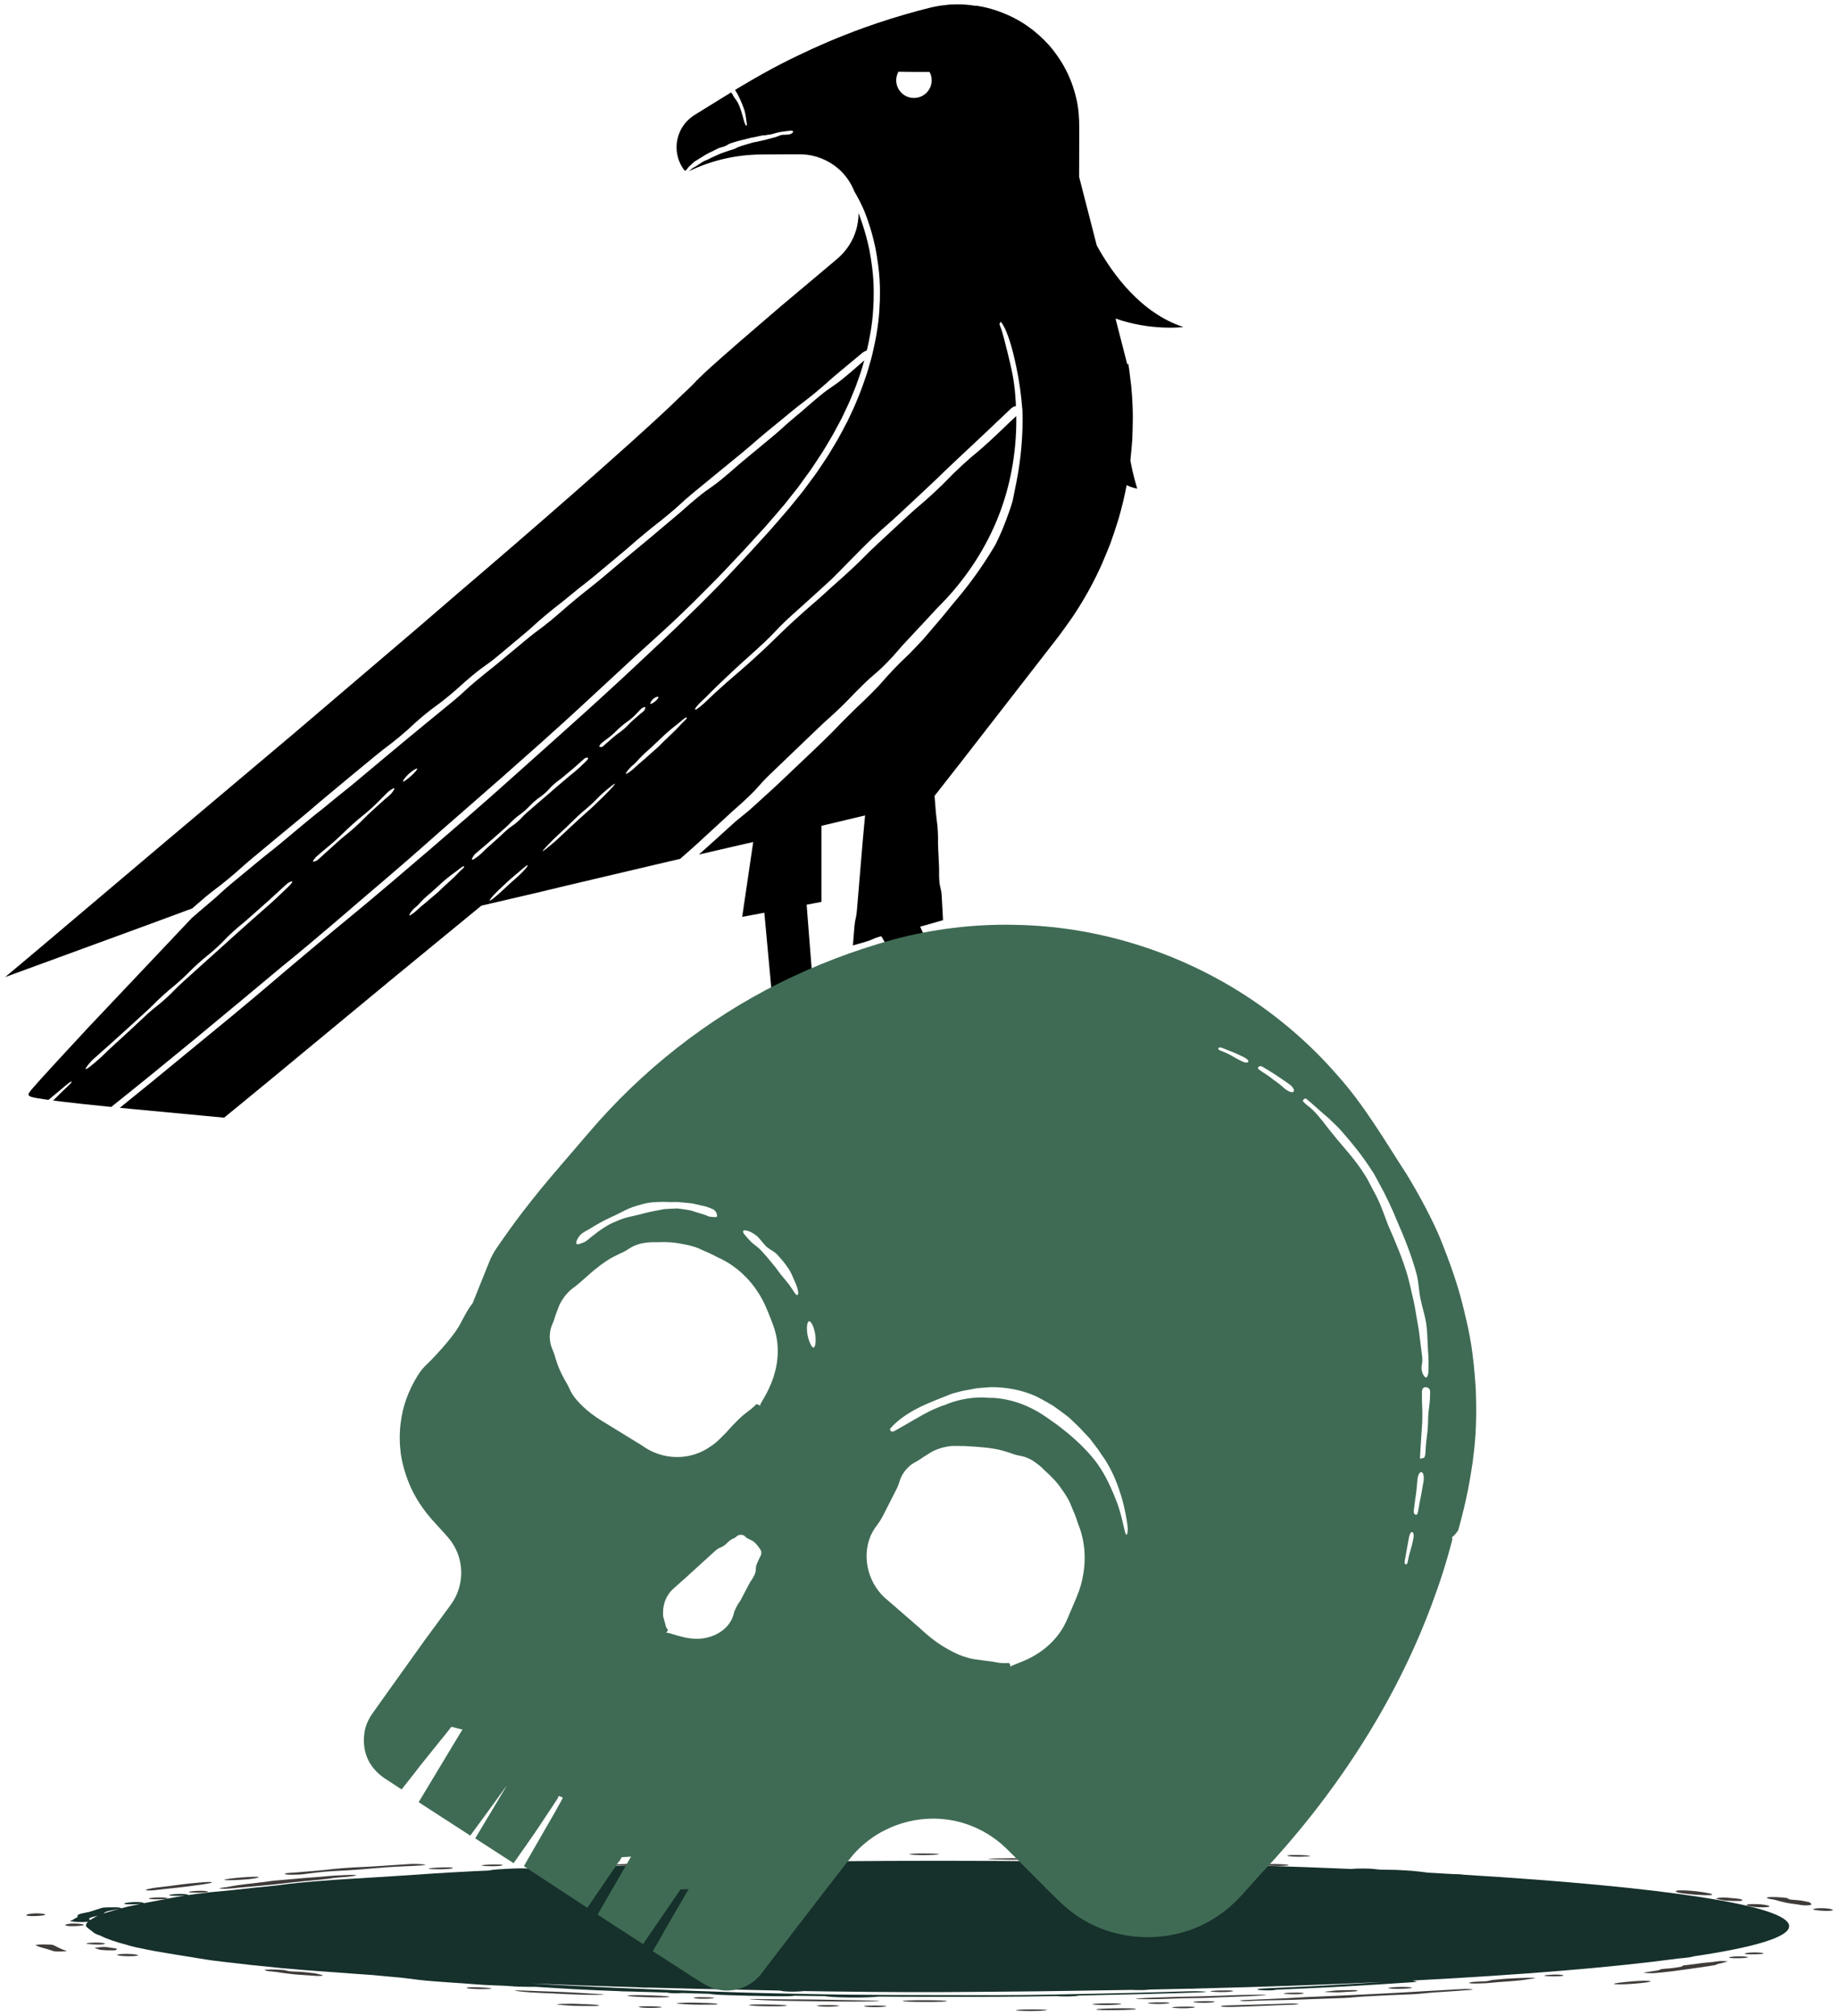
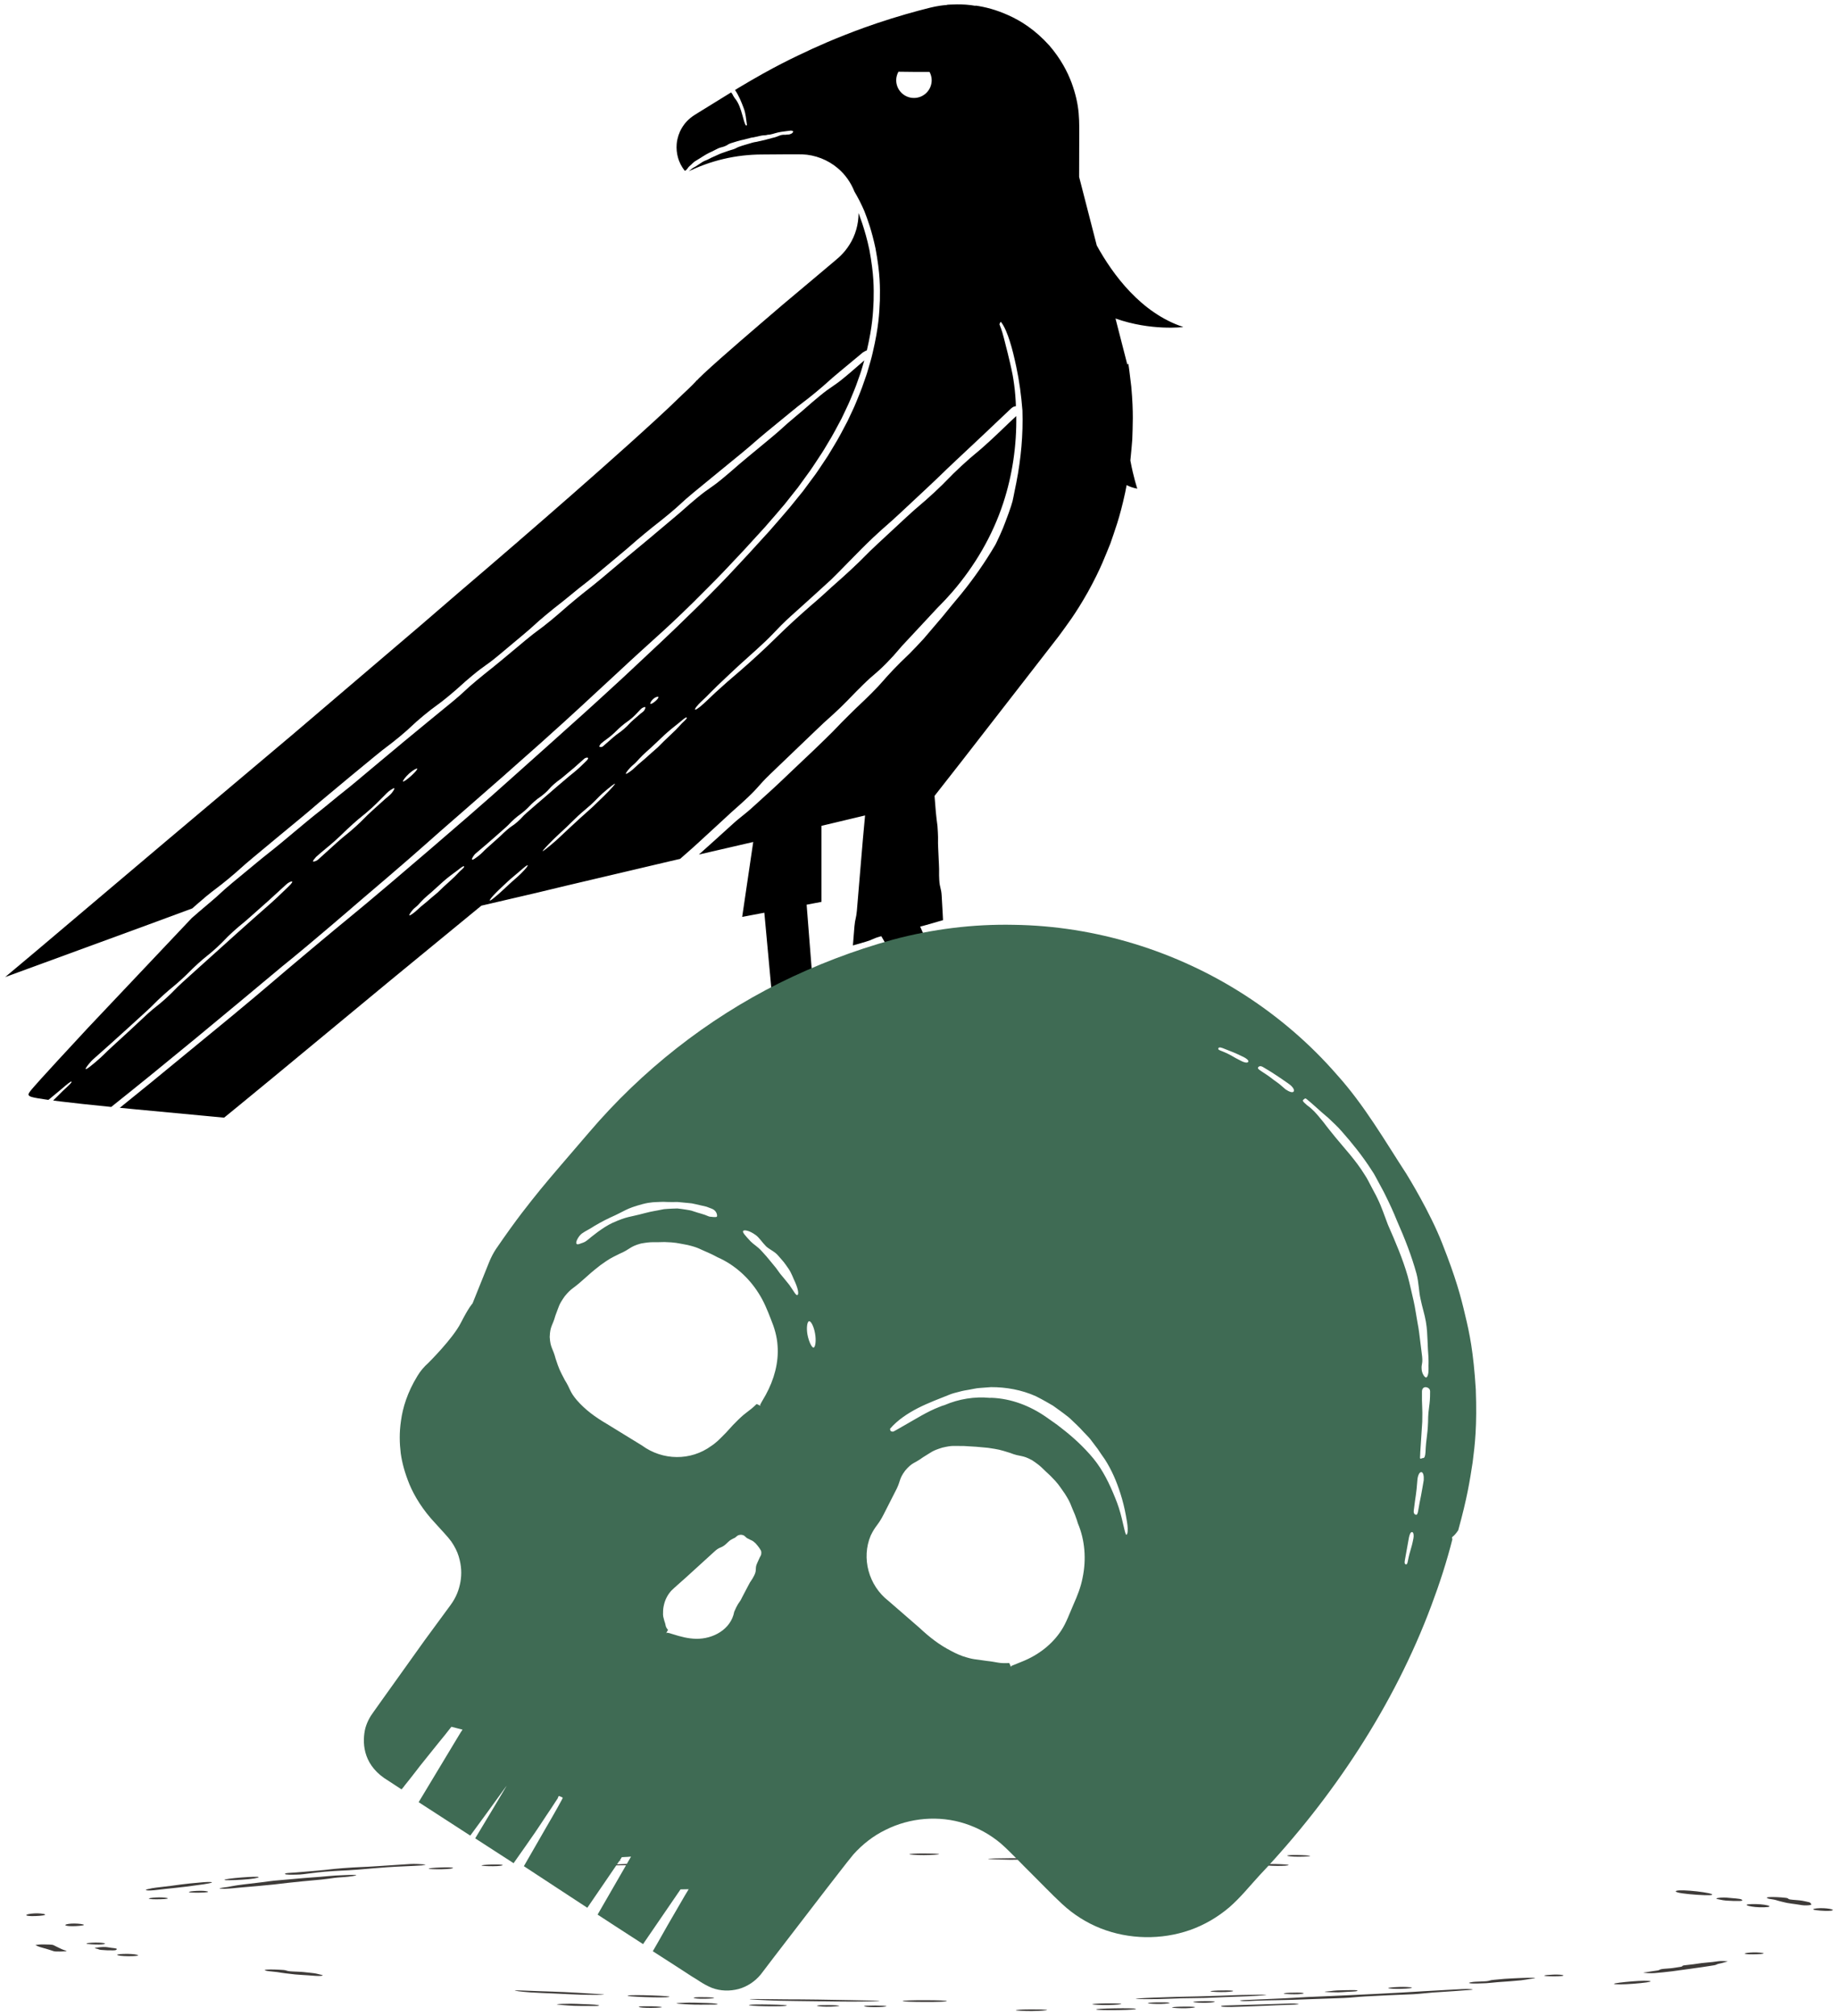
<svg xmlns="http://www.w3.org/2000/svg" width="100%" height="100%" viewBox="0 0 475 521" xml:space="preserve" style="fill-rule:evenodd;clip-rule:evenodd;stroke-linejoin:round;stroke-miterlimit:2;">
  <g>
    <g id="XMLID_4253_">
      <path id="XMLID_4269_" d="M49.681,234.757c0.803,-0.704 2.277,-2 3.066,-2.651c0.081,-0.067 0.147,-0.133 0.206,-0.197c2.889,-2.381 3.092,-2.327 6.156,-4.865c3.161,-2.619 3.055,-2.747 6.216,-5.365c3.161,-2.619 3.15,-2.632 6.311,-5.25c3.161,-2.619 3.168,-2.609 6.329,-5.228c3.161,-2.618 3.112,-2.678 6.272,-5.296c3.161,-2.619 3.145,-2.639 6.306,-5.258c3.161,-2.618 3.176,-2.6 6.336,-5.218c3.162,-2.618 3.281,-2.475 6.442,-5.093c3.161,-2.618 3.001,-2.811 6.162,-5.43c3.161,-2.619 3.323,-2.423 6.484,-5.042c3.16,-2.617 3.046,-2.755 6.206,-5.374c3.161,-2.617 3.355,-2.383 6.515,-5.001c3.161,-2.619 3.136,-2.649 6.297,-5.267c3.16,-2.618 3.036,-2.769 6.196,-5.386c3.161,-2.619 3.234,-2.532 6.395,-5.15c3.16,-2.618 3.24,-2.521 6.401,-5.14c3.16,-2.618 3.137,-2.647 6.298,-5.266c3.16,-2.617 3.091,-2.702 6.251,-5.32c3.161,-2.618 3.229,-2.537 6.39,-5.155c3.16,-2.619 3.02,-2.788 6.181,-5.406c3.16,-2.619 3.188,-2.586 6.348,-5.205c3.161,-2.618 3.191,-2.582 6.352,-5.2c3.161,-2.619 3.095,-2.699 6.257,-5.318c3.16,-2.618 3.186,-2.587 6.347,-5.206c3.161,-2.619 3.274,-2.481 6.435,-5.1c3.161,-2.618 3.059,-2.741 6.221,-5.359c3.025,-2.507 3.15,-2.623 5.927,-4.925c0.366,-0.235 0.736,-0.443 1.049,-0.563c1.461,-6.296 1.592,-9.596 1.742,-12.841c0.058,-3.284 0.107,-6.62 -1.09,-13.093c-0.598,-2.867 -1.254,-5.028 -1.85,-6.846c-0.304,-0.91 -0.621,-1.809 -0.951,-2.697c0,2.908 -0.816,5.802 -2.379,8.238c-0.724,1.149 -1.546,2.11 -2.388,2.923c-0.84,0.795 -1.755,1.511 -2.546,2.196c-1.618,1.363 -3.034,2.556 -4.369,3.68c-2.671,2.244 -5.013,4.211 -7.981,6.705l-0.794,0.679c-5.976,5.127 -14.67,12.536 -19.514,17.05c-1.281,1.194 -1.722,1.66 -1.594,1.631l-0.017,0.014c-0.024,0.063 -0.092,0.162 -0.145,0.249c0.056,-0.121 0.094,-0.218 0.101,-0.265l-0.076,-0.002c-0.217,0.348 -1.934,2.079 -3.652,3.655c-4.606,4.508 -9.417,8.844 -14.225,13.178c-4.819,4.326 -9.672,8.621 -14.544,12.893c-9.743,8.544 -19.549,17.011 -29.362,25.38c-2.545,2.195 -5.59,4.821 -9.633,8.309c-16.482,14.055 -16.48,14.052 -32.962,28.108c-16.561,13.955 -16.545,13.941 -33.106,27.896c-16.535,13.988 -16.544,13.996 -33.08,27.984c-2.81,2.359 -5.144,4.317 -5.619,4.715l-2.666,2.237l3.27,-1.198c14.031,-5.138 16.883,-6.183 33.777,-12.37c4.683,-1.73 8.279,-3.058 11.301,-4.174Z" style="fill-rule:nonzero;" />
      <path id="XMLID_4264_" d="M72.797,249.845c1.728,-1.379 3.774,-3.062 6.592,-5.421c10.241,-8.601 10.163,-8.693 20.356,-17.348c10.162,-8.695 10.048,-8.829 20.15,-17.591c5.031,-4.402 7.547,-6.602 10.062,-8.803c2.501,-2.217 5.003,-4.433 10.005,-8.867c9.953,-8.929 9.883,-9.007 19.718,-18.059c4.885,-4.559 7.388,-6.774 9.854,-9.029c2.482,-2.238 4.96,-4.482 9.726,-9.165c4.738,-4.71 7.078,-7.095 9.356,-9.537c1.144,-1.216 2.287,-2.431 3.717,-3.951c1.407,-1.539 3.095,-3.385 5.345,-5.848c2.191,-2.51 3.831,-4.398 5.161,-5.997c1.291,-1.628 2.324,-2.93 3.357,-4.233c0.976,-1.345 1.952,-2.69 3.171,-4.371c0.607,-0.843 1.21,-1.813 1.933,-2.89c0.724,-1.076 1.524,-2.289 2.355,-3.726c1.754,-2.82 2.852,-5.054 3.843,-6.874c0.869,-1.879 1.642,-3.349 2.266,-4.882c0.624,-1.533 1.31,-3.043 1.965,-5.005c0.343,-0.975 0.752,-2.039 1.095,-3.284c0.171,-0.575 0.357,-1.185 0.544,-1.831c-2.003,1.694 -2.365,2.111 -5.061,4.344c-3.16,2.618 -3.412,2.315 -6.573,4.933c-3.161,2.617 -3.085,2.709 -6.245,5.327c-3.161,2.619 -3.041,2.764 -6.202,5.382c-3.161,2.618 -3.163,2.615 -6.324,5.233c-3.161,2.619 -3.092,2.702 -6.253,5.321c-3.161,2.618 -3.383,2.349 -6.543,4.968c-3.161,2.618 -3.066,2.732 -6.227,5.351c-3.161,2.618 -3.12,2.667 -6.281,5.286c-3.161,2.618 -3.155,2.625 -6.316,5.243c-3.161,2.618 -3.122,2.665 -6.283,5.284c-3.161,2.618 -3.232,2.532 -6.394,5.152c-3.161,2.618 -3.088,2.706 -6.249,5.324c-3.161,2.618 -3.309,2.44 -6.47,5.058c-3.161,2.619 -3.143,2.64 -6.304,5.258c-3.161,2.619 -3.211,2.558 -6.373,5.177c-3.161,2.618 -3.009,2.802 -6.17,5.42c-3.161,2.619 -3.19,2.584 -6.352,5.203c-3.161,2.619 -3.174,2.603 -6.335,5.222c-3.162,2.619 -3.144,2.64 -6.305,5.259c-3.161,2.619 -3.131,2.655 -6.292,5.274c-3.162,2.618 -3.214,2.555 -6.376,5.174c-3.161,2.618 -3.222,2.545 -6.383,5.164c-3.161,2.619 -3.143,2.641 -6.304,5.26c-3.161,2.619 -3.223,2.544 -6.384,5.162c-3.161,2.619 -3.166,2.613 -6.327,5.231c-3.161,2.619 -3.017,2.793 -6.179,5.412c-2.336,1.936 -2.907,2.493 -4.32,3.709c-8.946,9.462 -17.89,18.923 -26.795,28.342c-2.058,2.225 -4.522,4.887 -7.793,8.421c-1.648,1.804 -3.091,3.382 -4.379,4.791c-0.636,0.715 -1.233,1.386 -1.798,2.023c-0.139,0.161 -0.277,0.321 -0.413,0.478c-0.16,0.192 -0.317,0.382 -0.473,0.569c-0.198,0.218 -0.313,0.45 -0.445,0.671c-0.034,0.105 -0.099,0.207 -0.106,0.311c0.021,0.091 0.104,0.202 0.17,0.264c0.266,0.299 0.898,0.408 1.372,0.52c0.363,0.067 0.717,0.132 1.063,0.196c0.693,0.106 1.356,0.208 2.001,0.307c0.197,0.025 0.383,0.05 0.578,0.075c1.073,-0.903 2.153,-1.79 3.229,-2.681c0.775,-0.641 1.701,-1.505 2.471,-1.98c0.067,-0.041 0.142,-0.081 0.159,-0.06c0.015,0.019 0.159,0.081 0.123,0.135c-0.503,0.735 -1.577,1.574 -2.322,2.318c-0.687,0.686 -1.497,1.516 -2.447,2.426c0.648,0.085 1.287,0.168 1.924,0.252c3.661,0.439 7.328,0.845 13.081,1.418c14.719,-11.72 29.213,-23.823 43.702,-35.916c0.125,-0.106 0.232,-0.197 0.352,-0.299Zm32.948,-49.956c0.979,-0.882 1.946,-1.393 2.076,-1.248c0.131,0.145 -0.563,0.958 -1.542,1.841c-0.979,0.883 -1.995,1.613 -2.126,1.467c-0.13,-0.145 0.613,-1.176 1.592,-2.06Zm-24.153,21.667c0.029,-0.038 0.067,-0.078 0.106,-0.117l0.084,-0.077c1.542,-1.406 3.19,-2.643 4.743,-4.046c2.354,-2.126 2.279,-2.209 4.634,-4.335c2.356,-2.127 2.477,-1.992 4.833,-4.118c0.819,-0.74 1.595,-1.512 2.36,-2.281l1.099,-1.104c0.333,-0.329 0.698,-0.729 1.067,-1.022c0.144,-0.114 0.286,-0.208 0.425,-0.299l0.527,-0.327c0.101,-0.06 0.204,-0.12 0.279,-0.139c0.503,-0.133 -0.218,0.883 -0.593,1.335c-0.414,0.498 -1.131,1.009 -1.632,1.46l-3.128,2.822c-2.356,2.126 -2.23,2.265 -4.585,4.391c-2.356,2.126 -2.479,1.99 -4.834,4.117c-2.351,2.13 -2.351,2.131 -4.702,4.26c-0.578,0.522 -1.162,0.612 -1.367,0.54c-0.026,-0.009 -0.049,-0.021 -0.051,-0.05c-0.013,-0.148 0.538,-0.755 0.735,-1.01Zm-16.123,15.841c-2.286,2.041 -2.288,2.042 -4.574,4.083c-2.276,2.052 -2.276,2.052 -4.552,4.105c-2.28,2.049 -2.28,2.049 -4.56,4.098c-2.274,2.054 -2.274,2.054 -4.549,4.11c-2.272,2.057 -2.14,2.203 -4.413,4.261c-2.272,2.057 -2.417,1.897 -4.689,3.956c-2.238,2.087 -2.245,2.095 -4.483,4.182c-2.259,2.072 -2.26,2.073 -4.519,4.145c-2.27,2.061 -2.165,2.194 -4.493,4.173c-4.709,4.003 -1.491,0.082 -0.666,-0.667c2.287,-2.037 2.324,-2.07 4.611,-4.108c2.274,-2.054 2.275,-2.055 4.549,-4.11c2.264,-2.066 2.265,-2.066 4.529,-4.132c2.272,-2.058 2.161,-2.18 4.433,-4.237c2.273,-2.057 2.371,-1.948 4.644,-4.006c2.272,-2.057 2.161,-2.18 4.433,-4.237c2.273,-2.057 2.397,-1.921 4.67,-3.977c2.273,-2.057 2.123,-2.223 4.397,-4.28c2.273,-2.056 2.375,-1.943 4.649,-3.999c2.292,-2.034 2.295,-2.036 4.587,-4.071c2.26,-2.07 2.261,-2.071 4.521,-4.141c0.943,-0.852 2.621,-1.386 0.533,0.589c-2.223,2.103 -2.184,2.155 -4.457,4.21c-2.298,2.024 -2.304,2.029 -4.601,4.053Z" style="fill-rule:nonzero;" />
      <path id="XMLID_4254_" d="M305.808,84.509c-10.946,-3.607 -18.252,-13.596 -22.366,-21.067c-1.97,-7.659 -3.055,-11.875 -4.56,-17.725c0.008,-3.538 0.015,-6.433 0.022,-9.027c0.003,-2.612 0.078,-4.939 -0.144,-7.425c-0.211,-2.467 -0.782,-5.011 -1.843,-7.916c-1.093,-2.887 -2.781,-6.149 -5.74,-9.594c-3.738,-4.133 -7.378,-6.369 -10.53,-7.794c-3.167,-1.425 -5.885,-2.146 -8.635,-2.535c-0.008,-0.001 -0.015,-0.001 -0.023,-0.002c0.064,0.031 0.123,0.061 0.214,0.103c-3.522,-0.655 -7.015,-0.297 -7.449,-0.297c0,-0 0.01,0.018 0.024,0.044c-0.576,0.051 -1.153,0.104 -1.769,0.193c-1.73,0.243 -3.572,0.748 -5.618,1.288c-2.058,0.551 -4.352,1.211 -6.958,2.016c-5.205,1.627 -9.04,3.062 -12.208,4.315c-3.169,1.251 -5.673,2.332 -8.154,3.459c-4.935,2.302 -9.912,4.578 -19.265,10.186c-0.292,0.18 -0.567,0.35 -0.85,0.525c0.987,1.466 1.651,3.101 2.249,4.718c0.535,1.373 0.607,2.856 0.826,4.277c0.004,0.03 0.01,0.066 0.015,0.106c-0.094,0.04 -0.191,0.065 -0.289,0.058c-0.108,-0.147 -0.179,-0.306 -0.241,-0.462c-0.279,-0.718 -0.437,-1.46 -0.655,-2.181c-0.443,-1.556 -0.925,-3.161 -1.975,-4.404c-0.046,-0.087 -0.12,-0.179 -0.218,-0.332c-0.286,-0.421 -0.215,-0.47 -0.515,-0.883c-0.093,-0.122 -0.155,-0.203 -0.209,-0.273c-3.428,2.117 -6.183,3.818 -8.543,5.274c-0.678,0.415 -1.377,0.845 -1.999,1.355c-0.608,0.509 -1.146,1.057 -1.58,1.653c-0.888,1.179 -1.453,2.473 -1.746,3.797c-0.109,0.413 -0.148,0.837 -0.195,1.261c-0.1,1.195 0.02,2.405 0.35,3.555c0.156,0.578 0.398,1.126 0.647,1.669l0.444,0.776c0.069,0.132 0.163,0.249 0.249,0.37l0.406,0.558l0.337,-0.185c0.237,-0.265 0.468,-0.537 0.673,-0.835c0.058,-0.053 0.121,-0.113 0.192,-0.179c0.682,-0.566 0.622,-0.643 1.323,-1.197c0.736,-0.497 0.774,-0.438 1.512,-0.929c0.754,-0.46 0.734,-0.493 1.503,-0.933c0.768,-0.441 0.789,-0.397 1.581,-0.781c0.797,-0.376 0.772,-0.434 1.576,-0.795c0.814,-0.332 0.864,-0.207 1.677,-0.538c0.814,-0.326 0.746,-0.519 1.583,-0.784c0.84,-0.258 0.841,-0.258 1.683,-0.517c0.843,-0.252 0.856,-0.21 1.708,-0.419c0.849,-0.221 0.846,-0.22 1.696,-0.441c0.097,-0.023 0.183,-0.044 0.261,-0.063c0.299,-0.014 0.59,-0.075 0.877,-0.156c0.154,-0.031 0.331,-0.067 0.583,-0.118c0.207,-0.043 0.362,-0.083 0.49,-0.121l0.032,-0.003c0.293,-0.08 0.595,-0.125 0.898,-0.163c0.398,-0.018 0.794,-0.034 1.174,-0.148c0.014,-0.004 0.026,-0.012 0.036,-0.021c0.919,0.005 1.76,-0.381 2.652,-0.579c1.055,-0.252 2.147,-0.311 3.214,-0.48c0.133,-0.021 0.956,-0.038 0.671,0.437c-0.209,0.348 -0.653,0.448 -0.955,0.543l-0.04,0.011c-0.31,0.025 -0.496,-0 -0.935,0.077c-0.304,-0.008 -0.609,-0.021 -0.904,0.033c-0.63,0.115 -1.207,0.454 -1.823,0.618l-0.046,0.012c-0.198,0.049 -0.406,0.101 -0.798,0.199c-0.826,0.225 -0.843,0.23 -1.669,0.455c-0.846,0.19 -0.84,0.189 -1.686,0.38c-0.833,0.224 -0.86,0.122 -1.69,0.363c-0.827,0.245 -0.828,0.245 -1.655,0.491c-0.829,0.238 -0.827,0.243 -1.641,0.524c-0.814,0.283 -0.767,0.424 -1.583,0.689c-0.817,0.258 -0.825,0.23 -1.631,0.514c-0.803,0.285 -0.807,0.287 -1.611,0.571c-0.791,0.317 -0.769,0.366 -1.553,0.698c-0.781,0.339 -0.783,0.34 -1.532,0.733c-0.751,0.391 -0.805,0.296 -1.547,0.708c-0.722,0.441 -0.694,0.486 -1.413,0.928c-0.677,0.495 -0.768,0.377 -1.441,0.89c-0.374,0.332 -0.549,0.456 -0.749,0.623c0.088,-0.042 0.176,-0.087 0.262,-0.123l0.326,-0.154c0.381,-0.184 0.773,-0.343 1.159,-0.517c0.777,-0.333 1.564,-0.642 2.359,-0.934c1.59,-0.576 3.213,-1.062 4.859,-1.448c3.295,-0.777 6.673,-1.16 10.07,-1.164c3.414,-0.013 6.864,-0.078 10.259,-0.036c3.349,0.127 6.651,1.409 9.224,3.593c1.916,1.613 3.373,3.714 4.288,6.024c0.92,1.559 1.784,3.233 2.547,5c0.92,2.349 1.943,5.202 2.897,9.663c1.241,6.665 1.188,10.094 1.131,13.467c-0.154,3.369 -0.287,6.792 -1.823,13.378c-0.365,1.651 -0.799,3.064 -1.178,4.327c-0.35,1.274 -0.751,2.363 -1.101,3.358c-0.663,2.005 -1.339,3.552 -1.968,5.118c-0.616,1.572 -1.397,3.069 -2.273,4.988c-0.992,1.857 -2.104,4.136 -3.883,6.999c-0.436,0.721 -0.845,1.397 -1.23,2.033c-0.411,0.619 -0.798,1.2 -1.162,1.747c-0.735,1.091 -1.358,2.068 -1.972,2.922c-1.251,1.69 -2.252,3.043 -3.253,4.394c-1.059,1.307 -2.117,2.614 -3.44,4.247c-1.348,1.61 -3.013,3.497 -5.214,6.03c-2.258,2.478 -3.951,4.336 -5.363,5.885c-1.428,1.532 -2.57,2.757 -3.713,3.983c-2.271,2.466 -4.608,4.866 -9.356,9.591c-4.777,4.695 -7.206,7 -9.642,9.295c-2.442,2.289 -4.885,4.578 -9.769,9.155c-9.848,9.068 -9.881,9.033 -19.843,17.971c-4.99,4.459 -7.486,6.688 -9.981,8.917c-2.491,2.235 -4.988,4.463 -10.039,8.854c-10.109,8.769 -10.139,8.733 -20.307,17.433c-10.2,8.662 -10.31,8.532 -20.555,17.137c-10.26,8.588 -10.165,8.702 -20.468,17.24c-10.338,8.494 -10.338,8.494 -20.677,16.989c-3.769,3.068 -6.176,5.016 -8.214,6.658c1.279,0.125 2.643,0.258 4.134,0.401c9.724,0.914 14.58,1.37 19.438,1.827c0.608,0.057 1.215,0.113 1.832,0.17c0.308,0.029 0.619,0.057 0.933,0.086l0.355,0.031c0.125,-0.005 0.278,0.074 0.367,-0.054l0.511,-0.418c1.004,-0.819 2.067,-1.688 3.248,-2.652c2.356,-1.937 5.184,-4.261 8.955,-7.362c15.047,-12.452 15.055,-12.458 30.102,-24.911c12.489,-10.258 14.644,-12.028 23.564,-19.355c4.754,-1.12 9.506,-2.231 14.248,-3.318c2.058,-0.495 4.519,-1.087 7.787,-1.872c13.274,-3.129 13.272,-3.128 26.546,-6.257c1.002,-0.232 1.921,-0.444 2.783,-0.644c2.049,-1.844 2.487,-2.118 5.133,-4.573c3.078,-2.831 3.078,-2.831 6.156,-5.662c3.045,-2.865 3.142,-2.767 6.186,-5.633c3.039,-2.873 2.782,-3.131 5.797,-6.026c3.016,-2.894 3.016,-2.894 6.033,-5.787c3.019,-2.891 3.023,-2.894 6.041,-5.785c2.994,-2.894 3.103,-2.783 6.109,-5.664c2.973,-2.914 2.892,-3.001 5.864,-5.914c2.978,-2.909 3.199,-2.677 6.113,-5.647c2.912,-2.973 2.72,-3.172 5.606,-6.164c2.83,-3.039 2.83,-3.039 5.661,-6.077c2.787,-3.07 2.927,-2.931 5.658,-6.054c5.807,-6.736 10.38,-14.514 13.148,-22.963c2.372,-7.225 3.483,-14.858 3.37,-22.489c-3.292,3.06 -3.346,3.222 -6.832,6.453c-3.586,3.325 -3.764,3.122 -7.35,6.447c-3.587,3.324 -3.421,3.514 -7.008,6.839c-3.586,3.324 -3.724,3.166 -7.311,6.491c-3.586,3.324 -3.584,3.327 -7.17,6.652c-3.586,3.323 -3.449,3.481 -7.034,6.805c-3.587,3.325 -3.665,3.235 -7.251,6.559c-1.106,1.026 -2.793,2.445 -2.98,2.607c-3.07,2.668 -6.104,5.433 -9.012,8.299c-3.08,3.036 -6.339,6.021 -9.594,8.851c-0.035,0.027 -0.07,0.054 -0.109,0.087c-2.042,1.71 -4.061,3.51 -6.064,5.331c-1.324,1.205 -2.711,2.661 -4.077,3.758c-1.058,0.85 -1.673,1.004 -0.865,-0.057c0.648,-0.852 1.673,-1.706 2.513,-2.542c0.391,-0.39 0.774,-0.779 1.152,-1.168c0.602,-0.586 1.199,-1.176 1.789,-1.767c1.088,-1.022 2.173,-2.047 3.252,-3.078c3.019,-2.887 6.197,-5.561 9.219,-8.441c1.404,-1.338 2.612,-2.672 3.954,-4.03c1.555,-1.574 3.364,-3.141 5.01,-4.632c2.66,-2.408 5.336,-4.808 7.976,-7.245c1.459,-1.348 7.293,-7.527 10.759,-10.778c3.568,-3.345 3.688,-3.226 7.256,-6.571c3.568,-3.346 3.579,-3.335 7.147,-6.681c3.568,-3.345 3.512,-3.401 7.079,-6.747c3.569,-3.346 3.568,-3.348 7.136,-6.694c3.568,-3.345 3.53,-3.383 7.1,-6.728c0.466,-0.437 0.9,-0.538 1.223,-0.57c-0.022,-0.426 -0.029,-0.853 -0.058,-1.279c-0.007,-0.233 -0.144,-2.484 -0.396,-4.27c-0.272,-2.046 -0.491,-3.06 -0.712,-4.068c-0.221,-1.008 -0.446,-2.017 -0.938,-4.019c-0.489,-1.928 -0.741,-2.925 -0.987,-3.896c-0.253,-0.963 -0.486,-1.911 -1.166,-3.637c0.081,-0.256 0.199,-0.471 0.34,-0.656c1.009,1.17 1.825,3.449 2.302,4.93c0.711,2.174 1.212,4.409 1.694,6.641c0.799,3.723 1.308,7.532 1.604,11.339c0.209,6.255 -0.372,12.52 -1.574,18.656c-0.359,1.59 -0.614,3.21 -0.983,4.81c-0.212,0.774 -0.492,1.691 -0.995,3.067c-1.479,3.978 -1.446,3.996 -3.258,7.841c-0.077,0.144 -0.15,0.281 -0.221,0.415c-2.596,4.413 -5.532,8.634 -8.753,12.604c-1.638,1.944 -3.254,3.909 -4.851,5.889c-1.643,1.928 -3.286,3.855 -4.926,5.778c-0.469,0.502 -1.032,1.104 -1.806,1.931c-2.87,3.045 -3.02,2.904 -5.911,5.924c-2.893,3.019 -2.723,3.179 -5.678,6.133c-2.951,2.96 -3.048,2.867 -5.999,5.826c-2.982,2.924 -2.873,3.032 -5.877,5.936c-3.018,2.904 -2.99,2.937 -6.053,5.792c-3.037,2.884 -3.037,2.885 -6.074,5.768c-3.054,2.867 -3.103,2.81 -6.178,5.652c-3.081,2.835 -3.279,2.611 -6.361,5.444c-2.69,2.455 -5.4,4.889 -8.117,7.316c5.222,-1.207 7.806,-1.805 14.045,-3.248l-2.791,18.927l-0.063,0.435l5.725,-1.085l1.84,19.9l0.01,0.104l11.762,12.994l-9.897,9.227l-1.876,12.088l8.545,-11.776l7.921,-1.32c4.786,0.965 19.754,4.233 26.882,8.648l-6.333,-9.713l-14.126,-3.455l0.074,-0.304l14.247,3.485l0.033,0.052l3.334,5.114l2.046,0.984l-4.169,-10.004l-13.611,-1.944l-14.43,-19.326l-1.32,-16.825l3.829,-0.726l-0,-19.65c3.049,-0.727 5.959,-1.421 11.274,-2.689c-0.798,8.207 -1.394,16.43 -2.118,24.626c-0.181,2.041 -0.45,2.017 -0.631,4.058c-0.197,2.455 -0.256,3.18 -0.395,4.909c0.317,-0.09 1.072,-0.305 2.145,-0.611c0.902,-0.257 1.624,-0.483 2.138,-0.658c0.301,-0.114 0.537,-0.22 0.774,-0.325c0.473,-0.212 0.946,-0.423 1.933,-0.698c0.135,-0.037 0.242,-0.062 0.36,-0.092c2.118,3.684 4.918,8.646 7.069,12.492l0.047,0.083l17.988,8.994l-6.42,5.985l-1.875,12.089l8.545,-11.776l11.035,-1.84c5.874,1.234 19.533,4.425 25.978,8.614l-2.049,-3.127l-0.123,0.097l-4.763,-6.005l-13.29,-3.739l0.084,-0.3l13.388,3.766l0.032,0.04l3.729,4.701l2.992,1.44l-4.169,-10.004l-14.101,-2.015l0.178,-0.107l-30.858,-14.162l-3.382,-7.714c0.386,-0.086 0.838,-0.198 1.538,-0.402c2.181,-0.628 2.648,-0.763 4.365,-1.257c-0.009,-0.188 -0.043,-0.877 -0.086,-1.754c-0.129,-2.265 -0.129,-2.265 -0.258,-4.53c-0.115,-2.053 -0.506,-2.03 -0.621,-4.083c-0.115,-2.053 0.025,-2.061 -0.091,-4.113c-0.094,-2.054 -0.094,-2.054 -0.188,-4.108c-0.115,-2.052 0.027,-2.061 -0.088,-4.113c-0.044,-0.729 -0.073,-1.199 -0.097,-1.594c-0.339,-2.47 -0.562,-4.951 -0.73,-7.437l-0.023,-0.386c1.638,-2.092 3.67,-4.688 7.01,-8.954c8.364,-10.771 8.366,-10.774 16.731,-21.544c4.178,-5.389 6.268,-8.084 8.358,-10.779c2.008,-2.785 4.182,-5.478 7.564,-11.468c3.324,-6.024 4.459,-9.295 5.77,-12.466c1.097,-3.25 2.386,-6.465 3.832,-13.194c0.137,-0.666 0.259,-1.293 0.372,-1.898c0.8,0.401 1.706,0.727 2.76,0.911c0,0 -0.967,-2.8 -1.794,-7.279c0.228,-2.038 0.337,-3.704 0.489,-5.356c0.095,-3.433 0.37,-6.889 -0.254,-13.749c-0.105,-0.857 -0.203,-1.66 -0.296,-2.417c-0.063,-0.513 -0.124,-1.011 -0.184,-1.494c-0.079,-0.711 -0.186,-1.342 -0.277,-1.976c-0.089,0.055 -0.181,0.121 -0.271,0.181c-1.12,-4.361 -1.974,-7.687 -3.052,-11.882c9.202,3.263 17.519,2.205 17.519,2.205Zm-187.099,140.791c-0.373,0.39 -0.81,0.864 -1.334,1.374c-0.44,0.404 -0.911,0.836 -1.42,1.303c-0.454,0.412 -0.929,0.844 -1.425,1.295c-0.459,0.419 -0.895,0.898 -1.386,1.338c-0.49,0.441 -1.008,0.828 -1.476,1.238c-0.506,0.436 -0.994,0.856 -1.457,1.255c-0.523,0.431 -1.026,0.846 -1.479,1.219c-0.559,0.468 -1.014,0.96 -1.437,1.292c-0.837,0.693 -1.419,1.018 -1.512,0.937c-0.093,-0.081 0.219,-0.652 0.963,-1.515c0.407,-0.447 0.938,-0.774 1.337,-1.213c0.486,-0.529 0.953,-1.072 1.482,-1.569c0.603,-0.571 1.249,-1.097 1.876,-1.642l3.221,-2.913c1.166,-1.021 2.406,-1.921 3.636,-2.83c0.448,-0.332 0.963,-0.807 1.442,-1.007c0.042,-0.018 0.089,-0.032 0.107,-0.011c0.015,0.019 0.137,0.102 0.12,0.137c-0.223,0.471 -0.854,0.89 -1.258,1.312Zm50.133,-44.7c0.552,-0.477 1.17,-0.657 1.298,-0.51c0.128,0.148 -0.224,0.636 -0.776,1.113c-0.551,0.477 -1.162,0.822 -1.289,0.674c-0.128,-0.147 0.216,-0.799 0.767,-1.277Zm-34.26,45.204c-0.797,0.797 -1.855,1.639 -2.901,2.614c-1.029,0.96 -1.927,1.828 -2.737,2.53c-1.509,1.306 -2.24,1.882 -2.352,1.762c-0.111,-0.119 0.408,-0.843 1.829,-2.255c0.758,-0.753 1.712,-1.643 2.738,-2.598c1.041,-0.971 2.071,-1.768 2.916,-2.508c1.549,-1.354 2.17,-1.855 2.28,-1.736c0.111,0.118 -0.325,0.74 -1.773,2.191Zm1.556,-15.783c-1.277,1.114 -1.147,1.263 -2.424,2.376c-1.276,1.116 -1.419,0.952 -2.695,2.068c-1.276,1.116 -1.218,1.182 -2.494,2.298c-1.262,1.129 -1.264,1.131 -2.527,2.26c-1.273,1.118 -1.167,1.249 -2.501,2.288c-2.699,2.102 -1.104,-0.285 -0.641,-0.691c1.29,-1.094 1.315,-1.115 2.605,-2.208c1.279,-1.113 1.279,-1.114 2.557,-2.226c1.269,-1.123 1.27,-1.124 2.54,-2.246c1.275,-1.116 1.168,-1.238 2.444,-2.354c1.277,-1.114 1.373,-1.004 2.651,-2.118c1.277,-1.114 1.168,-1.239 2.445,-2.353c1.277,-1.114 1.399,-0.975 2.677,-2.088c1.278,-1.113 1.131,-1.282 2.41,-2.395c1.278,-1.113 1.378,-0.999 2.657,-2.111c1.295,-1.088 1.301,-1.093 2.596,-2.182c1.264,-1.126 1.267,-1.129 2.531,-2.255c0.531,-0.46 1.678,-0.491 0.522,0.6c-1.231,1.162 -1.191,1.214 -2.47,2.325c-1.279,1.112 -1.331,1.053 -2.61,2.164c-1.29,1.097 -1.293,1.099 -2.583,2.196c-1.281,1.109 -1.281,1.109 -2.562,2.218c-1.284,1.105 -1.285,1.105 -2.569,2.211c-1.279,1.111 -1.279,1.111 -2.559,2.223Zm20.086,-4.46c-0.87,0.857 -1.921,1.872 -3.074,2.971c-0.965,0.919 -2.087,1.839 -3.183,2.86c-1.096,1.021 -2.15,1.995 -3.134,2.892c-1.178,1.074 -2.214,2.12 -3.131,2.926c-1.87,1.647 -3.384,2.823 -3.461,2.741c-0.076,-0.083 1.226,-1.499 3,-3.249c0.869,-0.857 1.969,-1.823 3.122,-2.922c0.965,-0.919 1.968,-1.946 3.064,-2.968c1.095,-1.021 2.229,-1.893 3.214,-2.79c1.178,-1.074 2.165,-2.194 3.081,-3.001c1.87,-1.645 3.14,-2.577 3.217,-2.495c0.077,0.083 -0.941,1.285 -2.715,3.035Zm2.257,-15.014c-1.322,1.152 -1.322,1.153 -2.643,2.306c-0.325,0.282 -0.744,0.216 -0.913,0.109c-0.021,-0.013 -0.04,-0.028 -0.048,-0.052c-0.041,-0.122 0.247,-0.479 0.341,-0.638c0.015,-0.023 0.034,-0.046 0.056,-0.068l0.047,-0.043c0.865,-0.763 1.844,-1.366 2.718,-2.124c1.325,-1.149 1.252,-1.234 2.577,-2.383c1.326,-1.149 1.445,-1.012 2.771,-2.161c0.461,-0.399 0.883,-0.835 1.297,-1.271c0.199,-0.209 0.401,-0.422 0.596,-0.627c0.181,-0.185 0.373,-0.42 0.589,-0.568c0.084,-0.057 0.171,-0.099 0.256,-0.138c0.106,-0.045 0.214,-0.091 0.327,-0.138c0.064,-0.025 0.128,-0.048 0.181,-0.046c0.349,0.013 0.018,0.658 -0.17,0.932c-0.207,0.301 -0.639,0.542 -0.92,0.786l-1.762,1.524c-1.326,1.149 -1.203,1.291 -2.529,2.439c-1.326,1.149 -1.446,1.011 -2.771,2.161Zm17.642,-3.515c-0.413,0.447 -0.896,0.991 -1.475,1.578c-0.468,0.474 -1.015,0.963 -1.571,1.506c-0.492,0.482 -1.026,0.976 -1.574,1.498c-0.508,0.485 -0.991,1.032 -1.536,1.54c-0.545,0.508 -1.117,0.961 -1.636,1.434c-0.559,0.51 -1.101,0.995 -1.616,1.452c-0.581,0.516 -1.145,0.97 -1.65,1.404c-0.626,0.537 -1.14,1.093 -1.615,1.473c-0.979,0.785 -1.622,1.144 -1.706,1.054c-0.085,-0.091 0.31,-0.713 1.161,-1.635c0.461,-0.498 1.044,-0.883 1.496,-1.375c0.547,-0.596 1.079,-1.196 1.664,-1.768c0.67,-0.655 1.383,-1.264 2.078,-1.894c1.209,-1.096 2.361,-2.254 3.562,-3.36c1.286,-1.185 2.648,-2.246 3.994,-3.325c0.49,-0.392 1.058,-0.943 1.577,-1.199c0.046,-0.022 0.097,-0.042 0.115,-0.021c0.016,0.018 0.143,0.095 0.124,0.133c-0.255,0.519 -0.945,1.022 -1.392,1.505Zm60.071,-161.715c-2.532,-0 -4.585,-2.053 -4.585,-4.586c0,-0.8 0.223,-1.541 0.583,-2.196c2.167,0.049 5.351,0.051 8.027,0.042c0.346,0.644 0.561,1.371 0.561,2.154c-0,2.533 -2.053,4.586 -4.586,4.586Z" style="fill-rule:nonzero;" />
    </g>
    <g id="XMLID_19_">
      <path id="XMLID_20_" d="M15.289,503.389c-0.395,-0.192 -0.789,-0.385 -1.578,-0.77c-0.146,-0.072 -1.484,-0.146 -2.29,-0.133c-0.298,0.004 -0.323,-0.008 -0.621,-0.003c-0.805,0.012 -1.738,0.136 -1.588,0.21c0.747,0.394 1.514,0.583 2.193,0.774c0.729,0.19 1.292,0.382 2.495,0.766c0.229,0.071 0.76,0.104 1.548,0.085c0.292,-0.007 0.292,-0.007 0.584,-0.015c0.787,-0.019 1.368,-0.077 1.143,-0.148c-1.185,-0.377 -1.455,-0.573 -1.886,-0.766Z" style="fill:#3e3b39;fill-rule:nonzero;" />
      <path id="XMLID_1242_" d="M162.301,515.689c-0.638,0.131 1.316,0.301 4.43,0.41c3.1,0.111 5.648,0.091 6.199,-0.047c0.53,-0.133 -1.327,-0.267 -4.341,-0.375c-3.026,-0.105 -5.652,-0.12 -6.288,0.012Z" style="fill:#3e3b39;fill-rule:nonzero;" />
      <path id="XMLID_1243_" d="M233.298,517.1c-0.08,0.143 2.419,0.243 5.763,0.25c3.346,0.012 5.655,-0.089 5.633,-0.234c-0.02,-0.142 -2.289,-0.207 -5.543,-0.218c-3.254,-0.007 -5.773,0.059 -5.853,0.202Z" style="fill:#3e3b39;fill-rule:nonzero;" />
      <path id="XMLID_1244_" d="M25.631,502.509c1.146,-0.02 1.708,-0.158 1.442,-0.29c-0.267,-0.132 -1.3,-0.227 -2.452,-0.21c-1.154,0.016 -2.518,0.148 -2.244,0.283c0.275,0.136 2.108,0.237 3.254,0.217Z" style="fill:#3e3b39;fill-rule:nonzero;" />
      <path id="XMLID_1245_" d="M81.053,509.911c-0.691,-0.095 -1.724,-0.181 -2.575,-0.281c-0.812,-0.101 -2.743,-0.121 -3.567,-0.206c-0.987,-0.102 -0.807,-0.271 -1.694,-0.338c-1.707,-0.126 -3.312,-0.15 -4.15,-0.101c-0.796,0.046 -0.889,0.178 0.035,0.359c0.471,0.096 1.721,0.172 2.521,0.287c0.669,0.097 1.264,0.208 2.099,0.312c0.873,0.102 1.645,0.206 2.521,0.292c1.047,0.102 2.378,0.16 3.296,0.228c1.716,0.131 2.558,0.21 3.307,0.155c0.748,-0.055 0.743,-0.183 -0.165,-0.365c-0.495,-0.097 -0.802,-0.23 -1.628,-0.342Z" style="fill:#3e3b39;fill-rule:nonzero;" />
      <path id="XMLID_1246_" d="M165.167,518.562c-0.388,0.097 0.351,0.269 1.93,0.316c1.581,0.047 3.551,-0.044 3.901,-0.142c0.35,-0.099 -0.853,-0.212 -2.394,-0.258c-1.541,-0.046 -3.052,-0.013 -3.437,0.084Z" style="fill:#3e3b39;fill-rule:nonzero;" />
      <path id="XMLID_1247_" d="M184.508,516.359c0.326,-0.099 -0.729,-0.202 -2.094,-0.236c-1.362,-0.035 -2.686,-0.002 -3.049,0.098c-0.357,0.097 0.245,0.268 1.646,0.304c1.404,0.036 3.173,-0.067 3.497,-0.166Z" style="fill:#3e3b39;fill-rule:nonzero;" />
-       <path id="XMLID_1248_" d="M120.943,513.591c-0.692,0.083 -0.372,0.277 1.208,0.376c1.582,0.099 3.965,0.075 4.616,-0.01c0.654,-0.086 -0.331,-0.238 -1.868,-0.334c-1.537,-0.097 -3.265,-0.115 -3.956,-0.032Z" style="fill:#3e3b39;fill-rule:nonzero;" />
      <path id="XMLID_1249_" d="M214.162,518.164c-1.518,-0.017 -2.855,0.042 -3.023,0.144c-0.167,0.102 0.854,0.256 2.411,0.274c1.559,0.017 3.206,-0.107 3.336,-0.21c0.132,-0.102 -1.206,-0.191 -2.724,-0.208Z" style="fill:#3e3b39;fill-rule:nonzero;" />
      <path id="XMLID_1250_" d="M223.306,518.43c-0.104,0.102 1.011,0.252 2.576,0.262c1.565,0.011 3.131,-0.121 3.198,-0.224c0.068,-0.103 -1.321,-0.185 -2.846,-0.196c-1.526,-0.01 -2.825,0.055 -2.928,0.158Z" style="fill:#3e3b39;fill-rule:nonzero;" />
      <path id="XMLID_1251_" d="M145.861,514.804c-2.233,-0.103 -4.04,-0.157 -5.872,-0.216c-1.425,-0.048 -3.036,-0.117 -4.344,-0.166c-1.276,-0.054 -2.267,-0.086 -2.508,-0.052c-0.496,0.069 1.493,0.338 3.945,0.507c1.555,0.108 4.184,0.201 6.469,0.307c2.3,0.104 4.562,0.225 6.444,0.279c2.93,0.088 5.707,0.069 6.066,-0.001c0.394,-0.076 -2.279,-0.191 -4.706,-0.356c-1.57,-0.102 -3.247,-0.2 -5.494,-0.302Z" style="fill:#3e3b39;fill-rule:nonzero;" />
      <path id="XMLID_1252_" d="M219.694,516.881c-2.45,-0.055 -5.012,-0.103 -8.28,-0.141c-3.242,-0.051 -5.727,-0.051 -8.257,-0.062c-3.957,-0.019 -9.18,-0.138 -9.405,-0.057c-0.22,0.077 3.618,0.295 7.453,0.41c2.462,0.067 6.152,0.083 9.47,0.135c3.344,0.039 6.735,0.093 9.304,0.094c4.036,-0.004 7.293,-0.098 7.352,-0.175c0.069,-0.084 -3.803,-0.116 -7.637,-0.204Z" style="fill:#3e3b39;fill-rule:nonzero;" />
      <path id="XMLID_1253_" d="M442.534,507.034c-0.709,0.083 -1.916,0.163 -2.801,0.275c-0.693,0.092 -1.39,0.196 -2.134,0.305c-0.662,0.098 -1.78,0.18 -2.458,0.288c-0.605,0.102 -0.115,0.262 -0.805,0.368c-0.692,0.107 -1.397,0.208 -2.014,0.31c-0.67,0.11 -2.251,0.167 -2.826,0.268c-0.692,0.112 -0.529,0.259 -1.08,0.359c-0.681,0.123 -1.668,0.211 -2.088,0.308c-0.876,0.207 -2.748,0.243 -0.594,0.375c1.458,0.089 2.155,-0.021 3.888,-0.182c0.826,-0.075 1.569,-0.18 2.565,-0.288c0.807,-0.088 1.343,-0.204 2.221,-0.309c0.74,-0.096 1.499,-0.198 2.259,-0.307c0.703,-0.1 1.483,-0.202 2.19,-0.31c0.704,-0.109 1.589,-0.206 2.142,-0.314c0.621,-0.116 1.532,-0.213 2.056,-0.32c0.591,-0.12 0.59,-0.256 1.038,-0.362c0.582,-0.128 1.138,-0.242 1.425,-0.343c0.565,-0.218 1.815,-0.299 -0.129,-0.375c-1.094,-0.043 -1.391,0.076 -2.855,0.254Z" style="fill:#3e3b39;fill-rule:nonzero;" />
      <path id="XMLID_1254_" d="M335.264,517.829c-0.324,-0.066 -1.053,-0.108 -1.807,-0.078c-8.242,0.283 -8.313,0.267 -16.69,0.513c-0.782,0.023 -1.42,0.151 -1.167,0.22c0.094,0.025 -0.036,0.029 0.058,0.054c0.252,0.069 1.766,0.133 2.567,0.109c8.549,-0.251 8.199,-0.333 16.554,-0.621c0.768,-0.03 1.055,-0.081 0.733,-0.148c-0.124,-0.024 -0.124,-0.024 -0.248,-0.049Z" style="fill:#3e3b39;fill-rule:nonzero;" />
      <path id="XMLID_1255_" d="M425.967,511.901c-1.261,-0.09 -3.459,0.046 -5.918,0.291c-2.423,0.247 -3.68,0.484 -2.48,0.58c1.198,0.097 3.894,-0.032 6.378,-0.286c2.518,-0.251 3.289,-0.495 2.02,-0.585Z" style="fill:#3e3b39;fill-rule:nonzero;" />
      <path id="XMLID_1256_" d="M303.929,516.044c-2.071,0.066 -3.982,0.125 -5.548,0.184c-3.195,0.12 -5.027,0.265 -4.874,0.32c0.17,0.06 2.565,0.105 6.067,0.054c1.718,-0.025 3.5,-0.147 5.675,-0.196c1.803,-0.046 3.965,-0.035 5.979,-0.095c2.015,-0.06 3.803,-0.15 5.508,-0.222c2.055,-0.081 4.076,-0.127 5.603,-0.2c3.12,-0.148 5.164,-0.328 4.903,-0.379c-0.292,-0.057 -3.088,-0.033 -6.456,0.043c-1.651,0.038 -3.415,0.133 -5.508,0.196c-1.734,0.056 -3.633,0.108 -5.6,0.166c-1.968,0.059 -4.034,0.069 -5.749,0.129Z" style="fill:#3e3b39;fill-rule:nonzero;" />
      <path id="XMLID_1257_" d="M286.444,518.143c2.035,-0.031 3.567,-0.215 3.318,-0.313c-0.257,-0.103 -2.266,-0.13 -4.248,-0.1c-1.978,0.031 -3.423,0.128 -3.217,0.23c0.203,0.101 2.116,0.215 4.147,0.183Z" style="fill:#3e3b39;fill-rule:nonzero;" />
      <path id="XMLID_1258_" d="M298.846,517.456c-1.449,0.038 -2.436,0.132 -2.154,0.232c0.282,0.101 1.888,0.214 3.378,0.175c1.495,-0.037 2.465,-0.209 2.146,-0.308c-0.318,-0.099 -1.914,-0.135 -3.37,-0.099Z" style="fill:#3e3b39;fill-rule:nonzero;" />
      <path id="XMLID_1259_" d="M310.422,517.152c-1.433,0.043 -2.339,0.148 -1.993,0.246c0.344,0.099 2,0.199 3.472,0.155c1.472,-0.044 2.335,-0.219 1.954,-0.317c-0.379,-0.097 -1.999,-0.126 -3.433,-0.084Z" style="fill:#3e3b39;fill-rule:nonzero;" />
      <path id="XMLID_1260_" d="M305.221,518.568c-1.548,0.039 -2.582,0.141 -2.285,0.241c0.297,0.099 1.979,0.205 3.567,0.165c1.588,-0.04 2.627,-0.213 2.293,-0.312c-0.332,-0.099 -2.026,-0.133 -3.575,-0.094Z" style="fill:#3e3b39;fill-rule:nonzero;" />
      <path id="XMLID_1261_" d="M373.683,514.254c-1.702,0.086 -3.616,0.205 -5.843,0.327c-1.803,0.098 -3.543,0.236 -5.694,0.344c-1.879,0.099 -3.855,0.203 -5.914,0.311c-1.913,0.1 -3.984,0.19 -6.021,0.295c-2.045,0.104 -4.123,0.192 -6.101,0.281c-2.112,0.1 -4.308,0.169 -6.21,0.263c-2.147,0.106 -3.966,0.239 -5.83,0.33c-2.316,0.108 -4.447,0.193 -6.188,0.272c-3.674,0.176 -6.052,0.186 -5.299,0.362c1.003,0.234 2.492,0 6.587,-0.095c1.945,-0.041 4.355,-0.065 6.874,-0.147c2.022,-0.069 4.254,-0.143 6.549,-0.236c2.032,-0.083 4.397,-0.133 6.614,-0.229c2.084,-0.086 3.48,-0.297 5.567,-0.403c2.087,-0.108 4.167,-0.205 6.082,-0.313c2.039,-0.12 4.616,-0.155 6.461,-0.269c2.101,-0.125 3.405,-0.321 5.075,-0.442c2.065,-0.149 4.199,-0.25 5.65,-0.371c3.009,-0.264 5.681,-0.309 4.065,-0.491c-1.097,-0.124 -2.86,0.02 -6.424,0.211Z" style="fill:#3e3b39;fill-rule:nonzero;" />
      <path id="XMLID_1262_" d="M392.371,511.19c-1.004,0.057 -2.447,0.102 -3.583,0.19c-0.967,0.073 -1.76,0.177 -2.806,0.261c-1.01,0.085 -0.95,0.257 -1.782,0.341c-0.999,0.1 -2.909,0.108 -3.532,0.195c-1.217,0.161 -1.223,0.308 -0.57,0.374c0.64,0.064 2.091,0.05 4.027,-0.05c1.003,-0.055 1.673,-0.175 2.852,-0.261c0.985,-0.071 2.135,-0.139 3.173,-0.226c1.069,-0.087 2.096,-0.17 2.938,-0.258c0.99,-0.106 1.452,-0.231 2.083,-0.32c1.189,-0.17 2.026,-0.249 1.288,-0.308c-0.707,-0.057 -2.206,-0.044 -4.088,0.062Z" style="fill:#3e3b39;fill-rule:nonzero;" />
      <path id="XMLID_1263_" d="M403.133,510.306c-0.925,-0.066 -2.341,-0.015 -3.291,0.078c-0.928,0.094 -1.044,0.218 -0.158,0.285c0.885,0.067 2.866,0.082 3.821,-0.016c0.975,-0.095 0.521,-0.283 -0.372,-0.347Z" style="fill:#3e3b39;fill-rule:nonzero;" />
      <path id="XMLID_1264_" d="M335.464,515.348c1.294,-0.059 1.777,-0.239 1.239,-0.331c-0.536,-0.092 -2.102,-0.103 -3.36,-0.046c-1.258,0.056 -1.907,0.169 -1.408,0.261c0.508,0.094 2.235,0.174 3.529,0.116Z" style="fill:#3e3b39;fill-rule:nonzero;" />
-       <path id="XMLID_1265_" d="M447.098,505.75c-0.556,0.125 -0.233,0.252 0.851,0.291c1.083,0.038 3.03,-0.012 3.601,-0.14c0.571,-0.128 -0.4,-0.297 -1.497,-0.332c-1.096,-0.036 -2.399,0.057 -2.955,0.181Z" style="fill:#3e3b39;fill-rule:nonzero;" />
      <path id="XMLID_1266_" d="M453.919,504.552c-1.103,-0.03 -2.304,0.07 -2.811,0.196c-0.486,0.127 -0.089,0.253 1.017,0.286c1.107,0.033 3.025,-0.027 3.523,-0.157c0.52,-0.13 -0.597,-0.295 -1.729,-0.325Z" style="fill:#3e3b39;fill-rule:nonzero;" />
      <path id="XMLID_1267_" d="M266.22,519.281c-2.136,0.015 -3.786,0.099 -3.691,0.202c0.093,0.103 1.978,0.232 4.167,0.217c2.183,-0.022 4.04,-0.187 3.898,-0.289c-0.143,-0.102 -2.245,-0.151 -4.374,-0.13Z" style="fill:#3e3b39;fill-rule:nonzero;" />
      <path id="XMLID_1268_" d="M288.068,519.005c-2.928,0.047 -5.026,0.153 -4.752,0.294c0.271,0.141 2.742,0.199 5.744,0.151c3.004,-0.047 4.815,-0.191 4.468,-0.328c-0.36,-0.142 -2.53,-0.162 -5.46,-0.117Z" style="fill:#3e3b39;fill-rule:nonzero;" />
      <path id="XMLID_1269_" d="M150.57,517.908c-1.131,-0.045 -2.156,-0.1 -3.101,-0.098c-1.434,0.003 -3.098,0.054 -3.477,0.127c-0.385,0.074 0.796,0.167 1.868,0.254c0.668,0.054 1.449,0.115 2.569,0.159c1.127,0.047 2.296,0.028 3.27,0.036c1.54,0.011 2.681,0.031 3.02,-0.044c0.333,-0.074 -0.05,-0.197 -1.116,-0.293c-0.706,-0.065 -1.9,-0.094 -3.033,-0.141Z" style="fill:#3e3b39;fill-rule:nonzero;" />
      <path id="XMLID_1270_" d="M316.691,514.783c1.552,-0.051 2.341,-0.237 1.869,-0.333c-0.457,-0.093 -2.171,-0.106 -3.678,-0.057c-1.495,0.052 -2.396,0.162 -1.972,0.258c0.422,0.097 2.239,0.186 3.781,0.132Z" style="fill:#3e3b39;fill-rule:nonzero;" />
      <path id="XMLID_1271_" d="M345.827,514.871c0.769,-0.008 1.413,-0.088 2.22,-0.129c0.808,-0.041 1.726,-0.069 2.178,-0.124c0.72,-0.084 0.798,-0.22 0.329,-0.287c-0.483,-0.069 -1.481,-0.032 -2.684,-0.023c-0.762,0.007 -1.501,0.022 -2.291,0.062c-0.79,0.04 -1.155,0.103 -1.602,0.158c-0.698,0.085 -1.988,0.151 -1.548,0.221c0.438,0.07 2.194,0.133 3.398,0.122Z" style="fill:#3e3b39;fill-rule:nonzero;" />
      <path id="XMLID_1272_" d="M193.596,518.134c-0.355,0.138 1.553,0.279 4.404,0.329c2.86,0.046 5.031,-0.016 5.31,-0.158c0.279,-0.141 -1.516,-0.242 -4.303,-0.286c-2.776,-0.048 -5.046,-0.027 -5.411,0.115Z" style="fill:#3e3b39;fill-rule:nonzero;" />
      <path id="XMLID_1273_" d="M363.385,513.902c1.529,-0.096 1.955,-0.239 0.995,-0.355c-0.96,-0.115 -2.471,-0.108 -3.957,-0.015c-1.487,0.094 -2.163,0.224 -1.249,0.342c0.914,0.119 2.682,0.124 4.211,0.028Z" style="fill:#3e3b39;fill-rule:nonzero;" />
      <path id="XMLID_1274_" d="M181.043,517.577c-1.123,-0.028 -2.156,-0.067 -3.049,-0.052c-1.363,0.025 -2.854,0.09 -3.133,0.167c-0.28,0.077 0.92,0.16 2.044,0.227c0.696,0.044 1.506,0.092 2.619,0.12c1.128,0.029 2.188,0.003 3.115,-0.001c1.453,-0.005 2.542,0.003 2.776,-0.075c0.229,-0.077 -0.266,-0.196 -1.37,-0.28c-0.737,-0.056 -1.871,-0.077 -3.002,-0.106Z" style="fill:#3e3b39;fill-rule:nonzero;" />
      <path id="XMLID_1275_" d="M28.75,503.361c-0.739,-0.09 -1.101,-0.228 -1.988,-0.211c-0.887,0.018 -2.053,0.157 -2.259,0.27c-0.132,0.072 0.57,0.155 0.796,0.242c0.211,0.086 0.299,0.177 0.818,0.235c0.796,0.09 2.214,0.142 3.09,0.12c0.876,-0.021 0.773,-0.124 0.929,-0.234c0.086,-0.07 0.109,-0.142 -0.1,-0.226c-0.222,-0.085 -0.814,-0.138 -1.286,-0.196Z" style="fill:#3e3b39;fill-rule:nonzero;" />
      <path id="XMLID_1276_" d="M35.391,505.164c-0.63,-0.165 -1.878,-0.268 -3.421,-0.224c-1.542,0.045 -2.071,0.203 -1.424,0.371c0.648,0.169 2.106,0.254 3.629,0.204c1.524,-0.049 1.845,-0.187 1.216,-0.351Z" style="fill:#3e3b39;fill-rule:nonzero;" />
      <path id="XMLID_1277_" d="M57.702,488.105c0.135,0.008 0.307,0.004 0.445,-0c1.558,-0.055 2.557,-0.202 3.707,-0.298c3.096,-0.267 6.207,-0.525 8.958,-0.815c1.256,-0.137 2.424,-0.28 3.612,-0.422c1.253,-0.137 2.517,-0.274 3.875,-0.403c1.564,-0.149 3.215,-0.289 4.726,-0.441c1.294,-0.135 2.313,-0.288 3.412,-0.438c0.887,-0.125 2.6,-0.185 3.595,-0.305c1.831,-0.222 2.347,-0.402 1.844,-0.45c-0.502,-0.047 -2.512,-0.007 -5.171,0.149c-1.298,0.075 -2.432,0.212 -3.981,0.333c-1.27,0.097 -2.748,0.194 -4.177,0.312c-1.283,0.104 -2.588,0.217 -3.853,0.343c-1.193,0.115 -2.657,0.218 -3.887,0.343c-1.252,0.124 -2.077,0.274 -3.116,0.4c-1.14,0.135 -2.281,0.262 -3.272,0.388c-1.142,0.139 -2.288,0.268 -3.117,0.397c-1.037,0.16 -1.755,0.311 -2.412,0.434c-0.735,0.132 -2.41,0.259 -2.097,0.42c0.022,0.011 0.789,0.046 0.909,0.053Z" style="fill:#3e3b39;fill-rule:nonzero;" />
      <path id="XMLID_1278_" d="M74.881,484.465c0.231,0.006 0.469,0.003 0.696,-0c0.392,-0.006 0.779,-0.014 1.157,-0.023c0.297,-0.008 0.593,-0.016 0.847,-0.03c0.649,-0.039 1.038,-0.114 1.509,-0.167c0.513,-0.06 0.987,-0.124 1.48,-0.186c1.032,-0.13 2.108,-0.259 3.416,-0.369c3.785,-0.313 4.595,-0.233 8.467,-0.534c3.88,-0.3 3.58,-0.333 7.615,-0.62c2.655,-0.191 6.057,-0.28 8.781,-0.458l0.144,-0.01c0.067,-0.005 0.125,-0.012 0.158,-0.019c0.222,-0.051 1.028,-0.155 0.745,-0.214c-0.054,-0.011 -0.148,-0.021 -0.246,-0.03c-0.788,-0.075 -2.562,-0.174 -3.619,-0.107c-4.275,0.271 -4.307,0.268 -8.433,0.557c-4.101,0.291 -4.912,0.203 -8.895,0.511c-3.975,0.308 -3.324,0.374 -7.161,0.691l-5.065,0.426c-0.812,0.068 -2.285,0.119 -2.615,0.223c-0.314,0.093 -0.533,0.32 1.019,0.359Z" style="fill:#3e3b39;fill-rule:nonzero;" />
      <path id="XMLID_1279_" d="M200.56,480.962c3.222,-0.056 5.291,-0.181 5.01,-0.323c-0.279,-0.14 -2.738,-0.177 -6.05,-0.12c-3.293,0.067 -5.614,0.188 -5.233,0.327c0.381,0.139 3.073,0.181 6.273,0.116Z" style="fill:#3e3b39;fill-rule:nonzero;" />
      <path id="XMLID_1280_" d="M9.725,494.451c-1.149,-0.022 -2.436,0.143 -2.798,0.337c-0.395,0.192 0.112,0.36 1.262,0.378c1.151,0.017 3.035,-0.11 3.421,-0.299c0.351,-0.189 -0.752,-0.394 -1.885,-0.416Z" style="fill:#3e3b39;fill-rule:nonzero;" />
      <path id="XMLID_1281_" d="M19.211,497.086c-1.164,-0.01 -2.142,0.157 -2.3,0.341c-0.156,0.185 0.548,0.336 1.714,0.341c1.167,0.005 2.889,-0.132 3.044,-0.311c0.153,-0.18 -1.296,-0.362 -2.458,-0.371Z" style="fill:#3e3b39;fill-rule:nonzero;" />
      <path id="XMLID_1282_" d="M142.732,481.62c4.529,-0.156 9.196,-0.382 13.654,-0.559c1.971,-0.08 3.829,-0.215 4.01,-0.301c0.328,-0.137 -2.55,-0.152 -5.632,-0.033c-7.7,0.308 -7.951,0.261 -15.473,0.606c-6.741,0.309 -0.912,0.428 3.441,0.287Z" style="fill:#3e3b39;fill-rule:nonzero;" />
      <path id="XMLID_1283_" d="M42.825,488.133c1.503,-0.175 3.639,-0.353 5.322,-0.584c1.613,-0.231 3.333,-0.432 4.505,-0.612c2.229,-0.335 2.504,-0.529 1.747,-0.58c-0.806,-0.053 -2.368,0.07 -5.305,0.368c-1.56,0.161 -3.123,0.365 -4.776,0.602c-1.721,0.236 -3.889,0.431 -5.023,0.631c-1.922,0.37 -1.916,0.538 -1.076,0.58c0.844,0.043 2.012,-0.077 4.606,-0.405Z" style="fill:#3e3b39;fill-rule:nonzero;" />
      <path id="XMLID_1284_" d="M152.017,479.88c1.991,-0.071 3.28,-0.267 2.849,-0.363c-0.432,-0.096 -2.668,-0.097 -4.708,-0.025c-2.006,0.079 -3.277,0.211 -2.8,0.305c0.477,0.094 2.703,0.16 4.659,0.083Z" style="fill:#3e3b39;fill-rule:nonzero;" />
      <path id="XMLID_1285_" d="M177.01,480.437c3.984,-0.108 7.235,-0.379 6.835,-0.512c-0.393,-0.131 -4.608,-0.132 -8.734,-0.02c-4.09,0.122 -7,0.312 -6.476,0.44c0.529,0.128 4.425,0.21 8.375,0.092Z" style="fill:#3e3b39;fill-rule:nonzero;" />
      <path id="XMLID_1286_" d="M64.318,485.611c2.19,-0.224 3.07,-0.529 2.203,-0.598c-0.869,-0.069 -3.611,0.098 -5.856,0.328c-2.266,0.228 -3.225,0.472 -2.338,0.533c0.947,0.066 3.777,-0.04 5.991,-0.263Z" style="fill:#3e3b39;fill-rule:nonzero;" />
      <path id="XMLID_1290_" d="M156.223,482.018c0.407,0.078 4.845,0.027 8.702,-0.055c2.467,-0.052 5.583,-0.219 8.74,-0.31c3.151,-0.092 6.377,-0.178 8.699,-0.267c3.637,-0.136 6.36,-0.315 6.13,-0.392c-0.233,-0.078 -4.088,-0.001 -8.097,0.054c-2.532,0.044 -5.147,0.103 -8.366,0.199c-3.229,0.093 -5.37,0.223 -7.654,0.328c-3.59,0.162 -8.518,0.374 -8.154,0.443Z" style="fill:#3e3b39;fill-rule:nonzero;" />
      <path id="XMLID_1291_" d="M266.902,480.597c1.852,0.029 3.731,0.122 5.809,0.145c2.089,0.019 4.115,0.024 5.978,0.043c2.222,0.025 4.195,0.079 5.921,0.088c3.491,0.033 6.334,0.011 6.491,-0.047c0.157,-0.058 -2.257,-0.2 -5.654,-0.308c-1.682,-0.045 -3.822,-0.047 -6.048,-0.092c-1.869,-0.034 -3.872,-0.079 -6.008,-0.098c-2.126,-0.024 -4.118,-0.096 -6.029,-0.109c-2.277,-0.02 -4.383,-0.021 -6.145,-0.013c-3.599,0.013 -5.887,0.096 -5.924,0.155c-0.036,0.059 2.1,0.172 5.544,0.232c1.687,0.028 3.852,-0.034 6.065,0.004Z" style="fill:#3e3b39;fill-rule:nonzero;" />
      <path id="XMLID_1292_" d="M284.111,478.546c1.223,0.042 2.869,0.021 4.529,0.057c1.389,0.028 2.8,0.083 4.358,0.113c1.572,0.032 3.051,0.075 4.482,0.096c1.698,0.026 3.323,-0.003 4.648,0.009c2.518,0.02 3.856,0.052 4.119,-0.031c0.262,-0.083 -0.698,-0.197 -2.99,-0.303c-1.21,-0.059 -2.614,-0.144 -4.304,-0.193c-1.426,-0.04 -3.066,-0.056 -4.682,-0.089c-1.61,-0.031 -3.382,0.059 -4.835,0.049c-1.734,-0.016 -3.173,-0.152 -4.522,-0.148c-2.543,0.008 -4.008,0.102 -4.163,0.187c-0.156,0.085 1.035,0.175 3.36,0.253Z" style="fill:#3e3b39;fill-rule:nonzero;" />
      <path id="XMLID_1293_" d="M271.353,478.092c0.144,-0.103 -1.814,-0.199 -4.003,-0.222c-2.195,-0.018 -4.029,0.045 -4.125,0.147c-0.096,0.103 1.497,0.255 3.639,0.271c2.134,0.024 4.344,-0.094 4.489,-0.196Z" style="fill:#3e3b39;fill-rule:nonzero;" />
      <path id="XMLID_1294_" d="M242.697,479.152c0.004,-0.103 -1.948,-0.172 -4.023,-0.168c-2.075,0.005 -3.71,0.082 -3.668,0.185c0.045,0.103 1.731,0.241 3.753,0.236c2.022,-0.004 3.934,-0.15 3.938,-0.253Z" style="fill:#3e3b39;fill-rule:nonzero;" />
      <path id="XMLID_1295_" d="M467.57,491.584c-0.419,-0.127 -1.204,-0.255 -1.807,-0.392c-0.604,-0.135 -2.508,-0.213 -3.146,-0.328c-0.743,-0.139 -0.258,-0.32 -1.077,-0.416c-1.51,-0.181 -3.217,-0.237 -4.106,-0.201c-0.892,0.036 -1.064,0.172 -0.486,0.386c0.323,0.111 1.424,0.221 1.93,0.366c0.441,0.12 0.771,0.252 1.356,0.383c0.589,0.132 1.031,0.264 1.635,0.381c0.659,0.14 1.74,0.246 2.396,0.349c1.239,0.196 1.697,0.311 2.625,0.285c0.926,-0.027 1.454,-0.16 1.15,-0.386c-0.162,-0.121 -0.026,-0.275 -0.47,-0.427Z" style="fill:#3e3b39;fill-rule:nonzero;" />
      <path id="XMLID_1296_" d="M473.364,493.405c-0.599,-0.187 -1.881,-0.318 -3.004,-0.289c-1.122,0.028 -2.189,0.215 -1.605,0.398c0.624,0.182 2.572,0.325 3.725,0.3c1.117,-0.024 1.521,-0.222 0.884,-0.409Z" style="fill:#3e3b39;fill-rule:nonzero;" />
      <path id="XMLID_1297_" d="M441.844,489.757c1.348,-0.06 0.579,-0.433 -1.66,-0.763c-2.173,-0.333 -4.835,-0.55 -6.194,-0.476c-1.266,0.07 -1.404,0.429 0.697,0.751c2.166,0.318 5.746,0.551 7.157,0.488Z" style="fill:#3e3b39;fill-rule:nonzero;" />
      <path id="XMLID_1298_" d="M296.844,480.865c-0.296,0.1 0.409,0.265 1.792,0.3c1.382,0.034 3.141,-0.069 3.474,-0.168c0.331,-0.099 -0.772,-0.202 -2.195,-0.238c-1.421,-0.036 -2.774,0.007 -3.071,0.106Z" style="fill:#3e3b39;fill-rule:nonzero;" />
      <path id="XMLID_1299_" d="M318.888,479.305c1.534,0.046 3.526,-0.044 3.924,-0.141c0.399,-0.097 -0.8,-0.21 -2.372,-0.257c-1.573,-0.048 -3.096,-0.016 -3.46,0.083c-0.362,0.098 0.373,0.269 1.908,0.315Z" style="fill:#3e3b39;fill-rule:nonzero;" />
      <path id="XMLID_1300_" d="M338.479,479.688c0.475,-0.094 -0.617,-0.218 -2.134,-0.278c-1.523,-0.059 -3.095,-0.032 -3.531,0.063c-0.446,0.096 0.176,0.267 1.663,0.324c1.48,0.059 3.525,-0.015 4.002,-0.109Z" style="fill:#3e3b39;fill-rule:nonzero;" />
      <path id="XMLID_1301_" d="M284.048,479.385c-0.209,0.101 0.979,0.264 2.818,0.293c1.829,0.033 3.888,-0.068 4.145,-0.169c0.252,-0.1 -1.321,-0.21 -3.199,-0.244c-1.887,-0.03 -3.553,0.018 -3.764,0.12Z" style="fill:#3e3b39;fill-rule:nonzero;" />
      <path id="XMLID_1302_" d="M302.253,479.598c-1.511,-0.038 -2.933,0.003 -3.223,0.102c-0.29,0.1 0.496,0.267 1.969,0.304c1.472,0.037 3.306,-0.065 3.632,-0.163c0.325,-0.1 -0.866,-0.206 -2.378,-0.243Z" style="fill:#3e3b39;fill-rule:nonzero;" />
      <path id="XMLID_1303_" d="M128.497,482.237c1.305,-0.069 1.746,-0.253 1.153,-0.342c-0.589,-0.089 -2.294,-0.088 -3.634,-0.017c-1.317,0.074 -1.931,0.196 -1.309,0.283c0.622,0.087 2.507,0.149 3.79,0.076Z" style="fill:#3e3b39;fill-rule:nonzero;" />
      <path id="XMLID_1304_" d="M455.844,492.891c1.549,-0.043 1.868,-0.256 0.938,-0.499c-0.929,-0.242 -2.586,-0.378 -4.108,-0.328c-1.521,0.049 -1.649,0.238 -0.744,0.474c0.905,0.236 2.365,0.395 3.914,0.353Z" style="fill:#3e3b39;fill-rule:nonzero;" />
      <path id="XMLID_1305_" d="M446.087,491.155c1.091,0.075 2.609,0.134 3.459,0.103c0.848,-0.031 0.795,-0.165 0.654,-0.284c-0.072,-0.075 -0.173,-0.161 -0.649,-0.254c-0.483,-0.095 -1.392,-0.149 -2.018,-0.209c-0.984,-0.095 -1.616,-0.174 -2.444,-0.139c-0.812,0.034 -1.519,0.144 -1.537,0.273c-0.012,0.086 0.538,0.176 1.021,0.27c0.48,0.094 0.81,0.189 1.514,0.24Z" style="fill:#3e3b39;fill-rule:nonzero;" />
      <path id="XMLID_1306_" d="M309.707,481.478c0.565,0.046 1.671,0.035 2.552,0.061c0.875,0.027 1.72,0.066 2.477,0.065c1.193,-0.005 2.442,-0.076 2.767,-0.151c0.323,-0.075 -0.627,-0.129 -1.506,-0.206c-0.561,-0.049 -1.208,-0.087 -2.105,-0.114c-0.902,-0.027 -1.715,-0.01 -2.497,-0.005c-1.222,0.009 -2.676,-0.034 -2.958,0.042c-0.282,0.077 0.388,0.236 1.27,0.308Z" style="fill:#3e3b39;fill-rule:nonzero;" />
      <path id="XMLID_1307_" d="M332.784,482.062c0.698,-0.13 -0.16,-0.242 -1.898,-0.312c-1.737,-0.069 -3.385,-0.056 -4.032,0.075c-0.645,0.131 0.215,0.27 1.905,0.337c1.69,0.068 3.326,0.029 4.025,-0.1Z" style="fill:#3e3b39;fill-rule:nonzero;" />
      <path id="XMLID_1308_" d="M49.34,488.783c-0.778,0.12 -0.682,0.252 0.333,0.303c1.014,0.051 3.016,0.028 3.775,-0.089c0.759,-0.116 0.106,-0.3 -0.887,-0.353c-0.999,-0.054 -2.441,0.02 -3.221,0.139Z" style="fill:#3e3b39;fill-rule:nonzero;" />
      <path id="XMLID_1309_" d="M38.823,490.506c-0.644,0.126 -0.402,0.257 0.665,0.299c1.067,0.042 3.035,0.001 3.663,-0.122c0.627,-0.122 -0.223,-0.299 -1.274,-0.344c-1.052,-0.045 -2.408,0.042 -3.054,0.167Z" style="fill:#3e3b39;fill-rule:nonzero;" />
      <path id="XMLID_1310_" d="M115.421,483.004c1.512,-0.095 2.034,-0.301 1.377,-0.386c-0.659,-0.085 -2.589,-0.054 -4.141,0.043c-1.552,0.097 -2.304,0.235 -1.61,0.318c0.695,0.083 2.862,0.12 4.374,0.025Z" style="fill:#3e3b39;fill-rule:nonzero;" />
-       <path id="XMLID_1313_" d="M378.384,484.474c-0.214,-0.036 -0.516,-0.071 -0.898,-0.1c-0.591,-0.041 -1.255,-0.062 -1.864,-0.063c-2.231,-0.131 -4.495,-0.258 -6.792,-0.382c-0.226,-0.055 -0.638,-0.115 -1.29,-0.18c-0.8,-0.081 -1.554,-0.203 -2.759,-0.294c-1.018,-0.075 -2.295,-0.138 -3.518,-0.21c-1.232,-0.07 -3.168,-0.028 -4.311,-0.081c-1.369,-0.063 -1.969,-0.229 -3.105,-0.264c-2.123,-0.067 -3.82,-0.011 -4.302,0.061c-0.067,0.009 -0.112,0.02 -0.14,0.031c-31.513,-1.349 -67.785,-2.118 -106.395,-2.118c-34.422,-0 -66.957,0.615 -95.942,1.704c0.385,-0.074 0.441,-0.164 0.116,-0.221c-0.531,-0.091 -2.142,-0.101 -3.452,-0.042c-1.315,0.059 -1.956,0.172 -1.387,0.264c0.302,0.049 0.972,0.092 1.723,0.114c-2.455,0.096 -4.879,0.195 -7.279,0.298c0.04,-0.033 -0.015,-0.065 -0.205,-0.093c-0.807,-0.122 -3.3,-0.088 -6.116,0.077c-2.387,0.135 -3.958,0.284 -3.874,0.399c-1.223,0.053 -2.571,0.115 -4.126,0.188c-11.391,0.578 -10.72,0.654 -21.267,1.311c-2.499,0.165 -4.449,0.283 -6.087,0.38c-1.58,0.103 -2.891,0.181 -4.206,0.259c-1.307,0.079 -2.645,0.156 -4.208,0.262c-1.512,0.109 -3.284,0.243 -5.58,0.428c-6.1,0.524 -7.287,0.734 -10.002,1.077c-3.96,0.384 -7.719,0.781 -11.24,1.192c-0.733,0.07 -1.438,0.136 -2.127,0.199c-1.068,0.098 -2.173,0.195 -3.401,0.324c-1.166,0.131 -2.494,0.293 -4.15,0.514c-0.611,0.088 -1.139,0.165 -1.627,0.238c0.259,-0.114 -0.417,-0.252 -1.277,-0.294c-1.044,-0.05 -2.431,0.03 -3.148,0.153c-0.713,0.123 -0.544,0.254 0.497,0.301c0.839,0.038 2.279,0.023 3.175,-0.046c-3.75,0.575 -3.844,0.719 -8.241,1.51c-0.99,0.19 -1.775,0.341 -2.447,0.47c0.159,-0.134 -0.559,-0.274 -1.454,-0.306c-1.083,-0.039 -2.513,0.081 -3.211,0.238c-0.707,0.157 -0.469,0.308 0.65,0.344c0.842,0.026 2.257,-0.014 3.17,-0.105c-0.517,0.111 -0.981,0.211 -1.427,0.307c-0.558,0.119 -1.115,0.239 -1.813,0.388c-0.574,0.152 -1.265,0.335 -2.186,0.579c-2.145,0.642 -3.107,0.865 -4.133,1.22c0.24,-0.17 0.179,-0.269 0.946,-0.561c0.875,-0.277 2.823,-0.52 3.645,-0.796l0.037,-0.015c0.013,-0.007 0.013,-0.015 -0.017,-0.023c-0.211,-0.051 -0.286,-0.17 -0.907,-0.2c-0.123,-0.006 -0.265,-0.009 -0.405,-0.011c-1.144,-0.017 -3.259,-0.003 -3.583,0.102c-1.338,0.427 -1.338,0.428 -2.675,0.855c-1.135,0.432 -2.203,0.41 -3.334,0.844c-0.992,0.438 0.179,0.457 -0.721,0.893c-0.432,0.192 -0.674,0.387 -0.964,0.582c-0.136,0.093 -0.91,0.208 -0.488,0.303c0.382,0.086 1.756,0.268 3.266,0.218c0.225,-0.007 0.396,-0.021 0.553,-0.036c0.251,-0.022 0.487,-0.046 0.711,-0.07c-0.238,0.179 -0.474,0.392 -0.503,0.707c-0.274,0.512 0.211,0.768 0.51,1.022c0.238,0.256 0.76,0.508 1.27,1.015c0.527,0.438 1.291,0.682 1.931,0.9c1.534,0.807 3.824,1.595 6.785,2.361c0.516,0.178 1.254,0.39 2.648,0.694c4.473,0.953 4.727,0.946 10.208,1.867c3.029,0.45 4.178,0.689 5.659,0.917c1.423,0.23 2.697,0.468 6.354,0.893c7.331,0.849 7.182,0.859 15.405,1.66c4.372,0.384 6.577,0.575 9.062,0.745c2.44,0.174 4.744,0.357 9.627,0.7c1.147,0.08 2.147,0.151 3.053,0.215c0.001,-0 0.002,0 0.002,0c0.135,0.014 0.3,0.025 0.478,0.034c0.315,0.022 0.627,0.044 0.918,0.064c1.008,0.096 2.172,0.206 3.628,0.343c1.441,0.133 2.637,0.24 3.684,0.329c0.384,0.048 0.805,0.093 1.161,0.135c2.235,0.276 4.272,0.58 7.242,0.803c1.354,0.107 2.778,0.207 4.192,0.307c1.426,0.099 2.923,0.19 4.296,0.295c1.609,0.117 3.041,0.255 4.844,0.349c1.557,0.085 3.264,0.143 4.935,0.207c1.375,0.054 2.222,0.183 3.671,0.23c2.081,0.072 3.695,0.081 4.486,0.055c2.715,0.16 4.424,0.271 6.176,0.378c2.337,0.146 4.672,0.297 9.813,0.517c2.319,0.097 4.123,0.166 5.672,0.221c0.245,0.024 0.533,0.045 0.887,0.06c0.47,0.018 0.992,0.023 1.503,0.02c3.14,0.097 5.479,0.144 10.057,0.286c0.155,0.074 0.612,0.145 1.378,0.172c0.793,0.029 1.784,0.001 2.509,-0.048c3.034,0.088 5.197,0.152 6.997,0.204c0.417,0.107 1.89,0.239 3.713,0.307c2.015,0.077 4.212,0.136 6.434,0.187c2.25,0.042 4.519,0.078 6.662,0.121c1.904,0.042 4.097,0.007 4.716,-0.059c0.227,-0.024 0.281,-0.048 0.23,-0.073c1.267,0.018 2.37,0.034 3.468,0.05c1.398,0.019 2.795,0.038 4.542,0.063c0.054,0 0.116,0.001 0.171,0.001c0.271,0.135 2.784,0.317 6.203,0.356c3.494,0.046 6.93,-0.103 7.506,-0.23c4.886,0.039 7.159,0.051 15.317,0.06c11.258,-0.03 11.331,0.034 22.592,-0.074c3.621,-0.043 6.048,-0.082 8.049,-0.123c0.678,0.063 1.811,0.109 3.008,0.091c1.448,-0.023 2.612,-0.136 2.893,-0.232c2.017,-0.046 4.432,-0.1 8.063,-0.181c5.492,-0.112 8.155,-0.195 10.873,-0.261c2.722,-0.064 5.371,-0.15 10.686,-0.314c2.733,-0.086 3.51,-0.182 3.156,-0.263c-0,0 -1.862,-0.162 -4.523,-0.078c-5.243,0.151 -7.818,0.239 -10.475,0.305c-2.649,0.067 -5.252,0.153 -10.658,0.251c-5.374,0.109 -8.066,0.165 -10.752,0.23c-2.681,0.068 -5.4,0.121 -10.902,0.175c-11.022,0.082 -11.047,0.015 -22.024,0.022c-10.969,-0.036 -11.026,0.007 -21.969,-0.103c-2.724,-0.036 -4.767,-0.062 -6.469,-0.085c-1.683,-0.031 -3.03,-0.057 -4.377,-0.082c-1.344,-0.025 -2.688,-0.051 -4.367,-0.083c-1.669,-0.036 -3.672,-0.08 -6.343,-0.138c-10.626,-0.25 -10.338,-0.329 -20.637,-0.65c-10.116,-0.364 -10.167,-0.356 -19.918,-0.789c-4.854,-0.22 -7.224,-0.339 -9.618,-0.455c-2.418,-0.113 -4.77,-0.236 -9.309,-0.503c-0.666,-0.041 -1.268,-0.079 -1.841,-0.115c8.739,0.371 17.832,0.698 27.245,0.976c0.605,0.034 1.226,0.066 1.887,0.091l0.138,0.004c0.07,0.002 0.143,0.003 0.22,0.001c0.179,-0.005 0.44,-0.008 0.714,-0.013c8.266,0.234 16.755,0.431 25.453,0.587c0.186,0.005 0.35,0.008 0.543,0.013c3.674,0.093 6.076,0.14 8.097,0.18c0.012,0.1 0.928,0.231 2.388,0.261c1.434,0.033 3.048,-0.053 3.584,-0.142c1.789,0.029 3.944,0.06 6.969,0.106c10.676,0.116 10.674,0.135 21.416,0.175c2.686,0.004 4.7,0.003 6.376,0c1.675,-0.007 3.014,-0.02 4.349,-0.03c2.673,-0.02 5.338,-0.037 10.669,-0.084c2.669,-0.018 4.665,-0.035 6.325,-0.056c1.663,-0.017 2.994,-0.031 4.325,-0.045c2.671,-0.021 5.303,-0.07 10.573,-0.155c0.19,-0.004 0.363,-0.007 0.545,-0.011c4.479,-0.058 8.918,-0.124 13.3,-0.202c0.717,0.046 1.705,0.072 2.662,0.048c0.801,-0.018 1.418,-0.072 1.828,-0.132c3.354,-0.066 6.675,-0.138 9.966,-0.215c0.382,0.001 0.804,-0.001 1.272,-0.007c0.561,-0.007 1.107,-0.035 1.691,-0.064c16.791,-0.414 32.704,-0.979 47.463,-1.676c-1.468,0.1 -2.629,0.175 -3.805,0.246c-2.133,0.131 -4.191,0.271 -8.598,0.515c-4.343,0.252 -6.67,0.355 -8.926,0.469c-2.247,0.115 -4.567,0.218 -9.2,0.426c-1.229,0.056 -2.145,0.15 -1.805,0.213c0.056,0.01 0.06,0.017 0.089,0.026c-0.213,0.042 -0.246,0.089 -0.005,0.134c0.493,0.093 2.19,0.184 3.39,0.127c0.639,-0.029 1.048,-0.092 1.221,-0.159c4.227,-0.188 6.521,-0.284 8.729,-0.39c2.351,-0.111 4.777,-0.212 9.237,-0.47c4.523,-0.25 6.659,-0.391 8.873,-0.523c2.227,-0.13 4.36,-0.271 8.544,-0.564c1.118,-0.078 1.14,-0.197 0.616,-0.253c-0.641,-0.068 -0.208,-0.111 -0.696,-0.175c28.199,-1.458 51.76,-3.406 68.631,-5.686c0.986,-0.077 2.052,-0.187 2.797,-0.304c0.484,-0.072 0.87,-0.167 1.246,-0.269c15.713,-2.328 24.603,-4.974 24.603,-7.779c0,-5.397 -32.849,-10.202 -83.985,-13.295Zm-355.116,11.743c-0.037,-0.04 -0.069,-0.08 -0.104,-0.12c-0.149,-0.151 -0.233,-0.304 0.097,-0.453c0.635,-0.308 1.325,-0.39 2.02,-0.566c-0.141,0.062 -0.272,0.117 -0.428,0.188c-0.727,0.466 -1.314,0.715 -1.585,0.951Z" style="fill:#16302b;fill-rule:nonzero;" />
    </g>
    <path id="XMLID_1079_" d="M381.39,359.028c-0.603,-9.719 -1.616,-14.488 -2.758,-19.224c-1.102,-4.712 -2.348,-9.456 -5.927,-18.505c-3.098,-7.939 -8.654,-16.975 -9.231,-17.924c-5.629,-8.642 -10.864,-17.758 -17.981,-25.655c-6.884,-7.921 -14.959,-14.862 -23.784,-20.56c-17.69,-11.418 -38.587,-17.874 -59.695,-18.165c-10.538,-0.218 -21.07,1.099 -31.251,3.832c-10.165,2.797 -19.921,6.552 -29.349,11.215c-18.777,9.374 -35.566,22.627 -49.16,38.569c-6.249,7.289 -9.438,10.949 -12.507,14.682c-3.028,3.757 -6.097,7.49 -11.559,15.471l-0.034,0.051c-0.652,0.979 -1.176,2.026 -1.641,3.097c0.175,0.08 0.304,0.157 0.37,0.223l-0.37,-0.223l-4.399,10.936c0,-0 -0.899,0.856 -3.019,5.013c-2.119,4.157 -8.444,10.392 -8.444,10.392c-1.063,0.943 -1.995,2.038 -2.74,3.274c-2.7,4.393 -3.831,8.362 -4.27,11.544c-0.488,3.263 -0.38,5.9 -0.078,8.489c0.365,2.572 1.069,5.13 2.286,8.106c1.241,2.936 3.357,6.508 6.735,10.075c1.565,1.762 3.162,3.38 4.053,4.628c0.906,1.312 1.538,2.623 1.906,3.829c0.752,2.478 0.797,4.583 0.448,6.616c-0.365,1.969 -1.043,3.913 -2.55,5.961c-1.764,2.384 -3.883,5.267 -6.686,9.104c-5.575,7.805 -8.362,11.707 -11.15,15.609c-0.709,0.995 -1.418,1.991 -2.151,3.027c-0.798,1.051 -1.821,2.842 -2.178,4.707c-0.697,3.793 -0.2,9.235 6.088,12.967c1.101,0.717 2.16,1.41 3.18,2.079c0.289,0.338 0.41,-0.136 0.612,-0.289l0.539,-0.714c0.395,-0.474 0.725,-0.931 1.096,-1.365c0.958,-1.228 1.869,-2.376 2.69,-3.468c1.329,-1.662 2.449,-3.067 3.52,-4.391c1.047,-1.285 2.005,-2.513 2.98,-3.677l1.401,-1.782c0.371,-0.433 0.21,-0.257 0.258,-0.337l0.064,-0.016l0.081,0.048c0.514,0.146 1.092,0.275 1.711,0.429c0.289,0.065 0.619,0.154 0.948,0.243l0.081,0.048l-0.025,0.04c-0.136,0.136 -0.451,0.658 -1.515,2.425l-9.792,16.262c4.561,2.965 8.463,5.479 13.345,8.638c2.377,-3.219 5.229,-7.137 9.168,-12.589c0.137,-0.136 0.21,-0.257 0.306,-0.417c-2.281,3.878 -4.409,7.412 -8.205,13.716c0.442,0.266 3.702,2.393 7.364,4.762c1.1,0.717 2.12,1.386 2.561,1.652c2.127,-2.987 3.908,-5.58 5.495,-7.853c1.072,-1.597 2.047,-3.035 2.885,-4.336c0.878,-1.276 1.668,-2.497 2.433,-3.677l0.572,-0.859c0.097,-0.161 0.033,-0.145 0.081,-0.226l0.202,-0.425c0.144,0.032 0.345,0.153 0.369,0.113c0.362,0.218 0.201,0.121 0.305,0.129l0.362,0.218c0.08,0.048 -2.145,4.015 -4.184,7.493c-2.902,5.091 -5.135,8.89 -5.868,10.199c6.6,4.303 10.695,7.042 16.397,10.749c2.062,-2.971 4.729,-6.945 8.742,-12.791c0.096,-0.16 0.169,-0.281 0.169,-0.281c1.182,-0.054 2.09,-0.109 2.387,-0.149c-3.457,6.015 -5.303,9.171 -8.641,14.986c2.281,1.483 6.24,4.085 11.764,7.631c0.048,-0.08 0.29,-0.482 0.597,-0.9c4.536,-6.624 7.243,-10.574 9.072,-13.248c0.715,-0.007 1.391,-0.038 2.106,-0.045l-1.016,1.686c-1.241,2.153 -2.676,4.626 -4.425,7.622c-1.733,3.059 -3.248,5.758 -3.829,6.721c4.746,3.023 7.524,4.86 10.006,6.463c1.67,0.951 2.89,2.014 5.252,2.999c2.225,0.847 4.66,0.891 6.936,0.292c2.236,-0.623 4.256,-1.978 5.722,-3.777l3.399,-4.463l13.653,-17.767c2.287,-2.89 4.616,-6.029 6.846,-8.735c2.352,-2.632 5.153,-4.83 8.322,-6.369c6.283,-3.165 13.84,-3.812 20.565,-1.623c3.342,1.083 6.506,2.824 9.227,5.119c2.577,2.263 5.249,5.185 7.865,7.746c2.713,2.673 5.177,5.305 8.058,7.97c2.882,2.666 6.246,4.801 9.917,6.246c7.302,2.865 15.638,3.015 23.053,0.423c3.676,-1.289 7.135,-3.309 10.154,-5.868c3.002,-2.624 5.314,-5.554 7.842,-8.299c18.963,-20.041 34.78,-43.945 44.395,-69.725c2.098,-5.575 4.013,-11.48 5.421,-17.088c-0.008,-0.169 -0.064,-0.258 -0.12,-0.346l0.072,-0.121c0.024,-0.04 0.008,-0.104 0.032,-0.144c0.467,-0.321 0.975,-0.891 1.523,-1.71c2.344,-8.436 3.011,-12.905 3.733,-17.558c0.594,-4.621 1.165,-9.475 0.81,-18.88Zm-231.525,-39.768c0.602,-0.728 1.773,-1.222 2.581,-1.722c1.68,-1.061 3.417,-2.034 5.219,-2.877c4.099,-1.813 3.942,-2.294 8.352,-3.483c2.213,-0.586 3.397,-0.502 4.531,-0.573c0.569,-0.039 1.139,-0.033 1.855,0.012c0.712,0.026 1.563,0.027 2.697,0.006c1.131,0.107 1.98,0.188 2.687,0.255c0.711,0.047 1.273,0.124 1.824,0.276c0.555,0.127 1.109,0.253 1.803,0.412c0.346,0.081 0.727,0.17 1.16,0.27c0.421,0.141 0.881,0.334 1.412,0.535c1.052,0.408 1.389,1.404 1.323,1.888c-0.007,0.06 -0.02,0.119 -0.066,0.163c-0.236,0.223 -1.335,0.014 -1.776,-0.005c-0.066,-0.003 -0.136,-0.02 -0.206,-0.042l-0.143,-0.051c-1.267,-0.584 -2.624,-0.831 -3.939,-1.307c-0.656,-0.256 -1.351,-0.324 -2.04,-0.445c-0.692,-0.11 -1.391,-0.207 -2.094,-0.277c-1.073,0.023 -1.879,0.066 -2.547,0.108c-0.67,0.02 -1.201,0.102 -1.727,0.23c-1.05,0.245 -2.115,0.33 -4.189,0.883c-4.127,1.111 -4.293,0.729 -8.272,2.49c-1.376,0.637 -2.626,1.489 -3.83,2.356l-1.687,1.301c-0.491,0.406 -1.038,0.903 -1.585,1.227c-0.215,0.122 -0.436,0.207 -0.655,0.286l-0.819,0.287c-0.16,0.052 -0.319,0.1 -0.444,0.09c-0.882,-0.042 0.004,-1.65 0.575,-2.293Zm46.859,82.308c-0.008,0.105 0.008,0.169 -0.065,0.289c-0.105,0.265 -0.201,0.426 -0.298,0.586c-0.153,0.346 -0.331,0.731 -0.661,1.462c-0.678,1.398 -0.051,1.721 -0.753,3.158c-0.702,1.438 -0.902,1.317 -1.604,2.755c-0.742,1.413 -0.718,1.373 -1.484,2.827c-0.637,1.422 -0.902,1.317 -1.604,2.754c-0.225,0.466 -0.379,0.812 -0.508,1.117c-0.843,4.58 -5.517,7.073 -9.842,6.985c-2.058,-0.035 -3.994,-0.544 -6.107,-1.215c-0.45,-0.162 -0.964,-0.307 -1.527,-0.373l-0.096,0.161l-0.04,-0.024l0.507,-0.843c-0.81,-0.926 -0.496,-1.174 -0.937,-2.261c-0.279,-1.262 -0.408,-0.957 -0.341,-2.612c0.017,-0.756 0.171,-1.375 0.203,-1.519c0.3,-1.406 0.969,-2.699 1.936,-3.759c0.958,-0.955 2.487,-2.223 3.711,-3.346c2.535,-2.303 5.071,-4.606 7.631,-6.949c1.175,-1.043 1.544,-0.656 2.72,-1.7c1.247,-1.163 0.934,-0.914 1.923,-1.468c0.973,-0.344 0.829,-0.923 2.011,-0.977c1.15,0.09 1.036,0.733 1.936,1.056c0.883,0.532 0.843,0.234 1.823,1.152c0.987,1.087 1.219,1.61 1.387,1.875c0.136,0.411 0.112,0.451 0.079,0.869Zm1.167,-41.098c-0.467,0.868 -1.015,1.687 -1.467,2.618c0.016,0.065 0.096,0.113 0.112,0.178l-0.024,0.04c-0.321,-0.194 -0.667,-0.347 -0.972,-0.476c-2.117,2.062 -2.478,1.844 -4.733,4.043c-2.367,2.296 -2.19,2.457 -4.557,4.752c-1.031,1.075 -2.278,1.965 -2.431,2.038c-5.287,3.874 -12.537,3.83 -17.925,-0.125l-9.026,-5.545c-3.036,-1.774 -5.621,-3.659 -7.819,-6.186c-1.942,-2.318 -1.515,-2.664 -3.103,-5.206c-1.37,-2.631 -1.41,-2.655 -2.346,-5.462c-0.743,-2.855 -1.362,-2.735 -1.535,-5.629c0.102,-2.893 0.729,-2.844 1.464,-5.52c1.001,-2.57 0.8,-2.691 2.412,-5.004c1.812,-2.191 1.924,-1.741 4.411,-3.963c2.463,-2.183 2.512,-2.263 4.797,-4.06c2.382,-1.684 2.382,-1.684 5.029,-2.99c2.719,-1.154 2.519,-1.821 5.462,-2.62c3.007,-0.542 3.047,-0.244 6.086,-0.384c2.998,0.109 2.99,0.214 5.995,0.765c2.909,0.712 2.868,0.961 5.615,2.123c0.996,0.436 1.599,0.798 2.105,1.049c4.329,1.896 8.062,5.237 10.603,9.284c1.331,2.06 2.212,4.232 3.157,6.661c0.953,2.325 1.6,4.52 1.749,6.908c0.33,4.357 -0.898,8.76 -3.059,12.711Zm8.196,-25.806c-0.381,0.185 -0.872,-0.87 -2.068,-2.573c-0.678,-0.875 -1.489,-1.828 -2.397,-2.931c-0.367,-0.475 -0.726,-0.981 -1.091,-1.504c-0.405,-0.493 -0.821,-0.999 -1.245,-1.515c-0.824,-1.036 -1.644,-1.984 -2.459,-2.845c-0.94,-1.073 -2.11,-1.733 -2.856,-2.506c-1.391,-1.505 -2.17,-2.344 -1.913,-2.692c0.221,-0.304 1.483,-0.198 3.206,1.043c0.929,0.643 1.705,1.933 2.746,2.969c0.903,0.828 2.267,1.33 3.149,2.434c0.464,0.535 0.925,1.067 1.375,1.586c0.413,0.549 0.811,1.087 1.165,1.618c0.88,1.235 1.283,2.599 1.794,3.615c0.86,1.981 0.945,3.134 0.594,3.301Zm4.141,13.584c-0.472,-0.015 -1.223,-1.62 -1.552,-3.361c-0.306,-1.743 -0.083,-3.306 0.396,-3.445c0.451,-0.133 1.222,1.226 1.552,3.095c0.352,1.863 0.104,3.703 -0.396,3.711Zm69.545,59.506c-0.462,2.402 -1.301,4.523 -2.374,6.941c-1.025,2.337 -1.864,4.731 -3.105,6.61c-2.369,3.662 -6.015,6.445 -10.182,8.095c-0.893,0.392 -1.866,0.736 -2.823,1.145c0.016,0.064 0.072,0.153 0.048,0.192l-0.064,0.017l-0.04,-0.025c-0.12,-0.346 -0.265,-0.651 -0.409,-0.957c-2.87,0.132 -2.966,-0.254 -5.947,-0.572c-3.094,-0.495 -3.135,-0.246 -6.107,-1.216c-1.31,-0.46 -2.804,-1.25 -2.964,-1.347c-3.052,-1.564 -5.549,-3.505 -8.174,-5.961l-8.011,-6.958c-5.154,-3.979 -7.056,-11.088 -4.603,-16.888c1.258,-2.634 1.885,-2.585 3.329,-5.436c1.491,-2.932 1.467,-2.892 2.959,-5.823c1.596,-2.924 0.857,-3.15 2.621,-5.534c1.877,-2.208 2.326,-1.773 4.579,-3.425c2.406,-1.451 2.318,-1.668 5.012,-2.508c2.742,-0.647 2.807,-0.389 5.564,-0.425c3.118,0.182 3.391,0.182 6.228,0.468c2.91,0.439 2.91,0.439 5.722,1.311c2.731,1.098 3.078,0.431 5.736,1.922c2.537,1.693 2.392,1.934 4.632,3.939c2.142,2.165 2.054,2.221 3.794,4.692c1.628,2.567 1.387,2.695 2.62,5.462c0.344,0.973 0.608,1.625 0.752,2.204c1.826,4.327 2.211,9.32 1.207,14.077Zm11.545,-11.434c-0.286,0.773 -0.491,-0.079 -0.762,-1.19c-0.267,-1.128 -0.591,-2.498 -0.676,-2.857c-0.432,-1.759 -0.972,-3.489 -1.671,-5.155c-1.454,-3.62 -3.148,-7.159 -5.643,-10.21c-2.476,-2.979 -5.302,-5.582 -8.366,-7.932c-1.211,-1.007 -2.567,-1.841 -3.837,-2.78c-4.144,-2.887 -8.994,-4.775 -14.104,-4.974c-0.142,-0.015 -0.275,0.01 -0.399,0.021c-3.976,-0.393 -8.067,0.276 -11.778,1.872c-0.424,0.114 -0.838,0.261 -1.247,0.438c-3.245,1.23 -6.396,3.273 -9.377,4.947c-0.396,0.185 -2.458,1.477 -2.719,1.479c-0.504,-0.027 -0.75,-0.261 -0.71,-0.763c1.941,-2.258 4.516,-3.95 7.217,-5.347c2.726,-1.38 5.587,-2.437 8.389,-3.561c0.713,-0.271 1.534,-0.461 2.354,-0.672c0.815,-0.233 1.657,-0.369 2.437,-0.498c0.934,-0.144 1.857,-0.416 2.81,-0.457l2.863,-0.215c3.921,-0.014 7.927,0.706 11.591,2.344c2.25,1.141 3.328,1.82 4.421,2.438c0.992,0.736 2.033,1.407 3.972,2.936c0.158,0.136 0.308,0.264 0.453,0.389c1.171,1.122 2.371,2.203 3.451,3.428c0.578,0.639 1.216,1.217 1.76,1.883l1.938,2.56c0.595,0.897 1.202,1.787 1.832,2.67c1.799,2.787 3.045,5.738 4.029,8.822c0.603,1.877 1.073,3.794 1.423,5.726c0.129,0.782 0.427,2.179 0.465,3.315c0.019,0.551 -0.011,1.036 -0.116,1.343Zm29.578,-122.083c-2.618,-1.274 -2.502,-1.55 -5.211,-2.633c-0.671,-0.249 -0.918,-0.381 -0.826,-0.676c0.089,-0.296 0.422,-0.332 1.107,-0.078c2.757,1.103 2.79,1.033 5.461,2.332c0.651,0.327 1.359,0.84 1.158,1.215c-0.204,0.38 -1.05,0.161 -1.689,-0.16Zm13.441,7.815c-0.274,0.44 -1.212,0.071 -2.1,-0.533c-0.054,-0.047 -1.538,-1.324 -1.591,-1.37c-3.167,-2.273 -1.54,-1.271 -4.807,-3.411c-0.707,-0.45 -0.862,-0.706 -0.661,-0.958c0.183,-0.228 0.551,-0.421 1.223,-0.032c1.704,1.014 2.557,1.535 3.379,2.102c0.831,0.554 1.675,1.089 3.286,2.249c0.908,0.62 1.556,1.5 1.271,1.953Zm21.703,27.772c-0.495,-1.082 -1.105,-2.087 -1.626,-3.127c-0.556,-1.02 -1.031,-2.076 -1.669,-3.013c-2.377,-3.875 -5.355,-6.991 -7.628,-9.779c-1.131,-1.404 -2.179,-2.67 -3.046,-3.858c-0.921,-1.135 -1.738,-2.121 -2.475,-2.885c-1.511,-1.489 -1.348,-1.047 -2.536,-2.21c-0.605,-0.584 -0.279,-0.731 -0.004,-0.922c0.241,-0.167 0.218,-0.338 0.773,0.121c1.29,1.083 0.934,0.784 2.54,2.211c0.777,0.741 1.787,1.56 2.914,2.543c1.073,1.033 2.346,2.158 3.552,3.564c2.446,2.779 5.214,6.132 7.713,10.052c0.67,0.951 1.176,2.028 1.757,3.074c0.546,1.067 1.179,2.101 1.692,3.205c1.092,2.176 2.128,4.422 3.044,6.714c1.995,4.512 3.803,9.141 5.027,13.617c0.605,2.241 0.58,4.524 1.053,6.58c0.421,2.069 1.073,4.02 1.377,5.847c0.32,1.824 0.361,3.521 0.434,5.016c0.066,1.496 0.112,2.797 0.21,3.866c0.111,2.146 -0.004,1.682 0.043,3.367c0.025,1.095 -0.254,2.236 -0.676,2.168c-0.381,-0.062 -1.014,-1.054 -1.092,-1.994c-0.148,-1.657 0.314,-1.309 0.112,-3.423c-0.131,-1.054 -0.291,-2.333 -0.475,-3.799c-0.186,-1.465 -0.35,-3.125 -0.712,-4.908c-0.34,-1.784 -0.575,-3.743 -1.038,-5.772c-0.496,-2.02 -0.922,-4.17 -1.526,-6.355c-1.252,-4.366 -3.153,-8.824 -5.086,-13.215c-0.874,-2.237 -1.601,-4.549 -2.652,-6.685Zm9.229,87.77c-0.562,2.901 -0.852,2.844 -1.413,5.74c-0.138,0.712 -0.245,0.991 -0.547,0.926c-0.302,-0.066 -0.377,-0.383 -0.24,-1.092c0.52,-2.894 0.52,-2.896 1.039,-5.79c0.138,-0.708 0.41,-1.529 0.832,-1.454c0.422,0.075 0.468,0.958 0.329,1.67Zm2.672,-15.083c-0.013,0.072 -0.349,2.023 -0.361,2.093c-0.676,3.888 -0.426,1.973 -1.082,5.859c-0.142,0.835 -0.338,1.071 -0.641,0.976c-0.283,-0.089 -0.585,-0.357 -0.488,-1.118c0.453,-3.892 0.641,-3.898 0.929,-7.806c0.08,-1.078 0.468,-2.081 0.991,-2.089c0.523,-0.007 0.733,0.996 0.652,2.085Zm1.119,-15.041c-0.155,3.947 -0.5,3.931 -0.669,7.869c-0.074,0.965 -0.238,1.469 -0.636,1.456c-0.402,-0.013 -0.85,0.584 -0.762,-0.373c0,-0.011 0.016,-0.305 0.032,-0.6c0.02,-0.294 0.024,-0.601 0.024,-0.601c0.255,-3.904 0.255,-3.895 0.51,-7.799c0.114,-3.911 -0.141,-3.92 -0.076,-7.828c0.014,-0.78 0.461,-1.119 0.921,-1.116c0.458,0.003 1.172,0.301 1.179,1.064c0.032,3.963 -0.505,3.982 -0.523,7.928Z" style="fill:#3f6b54;fill-rule:nonzero;" />
  </g>
</svg>